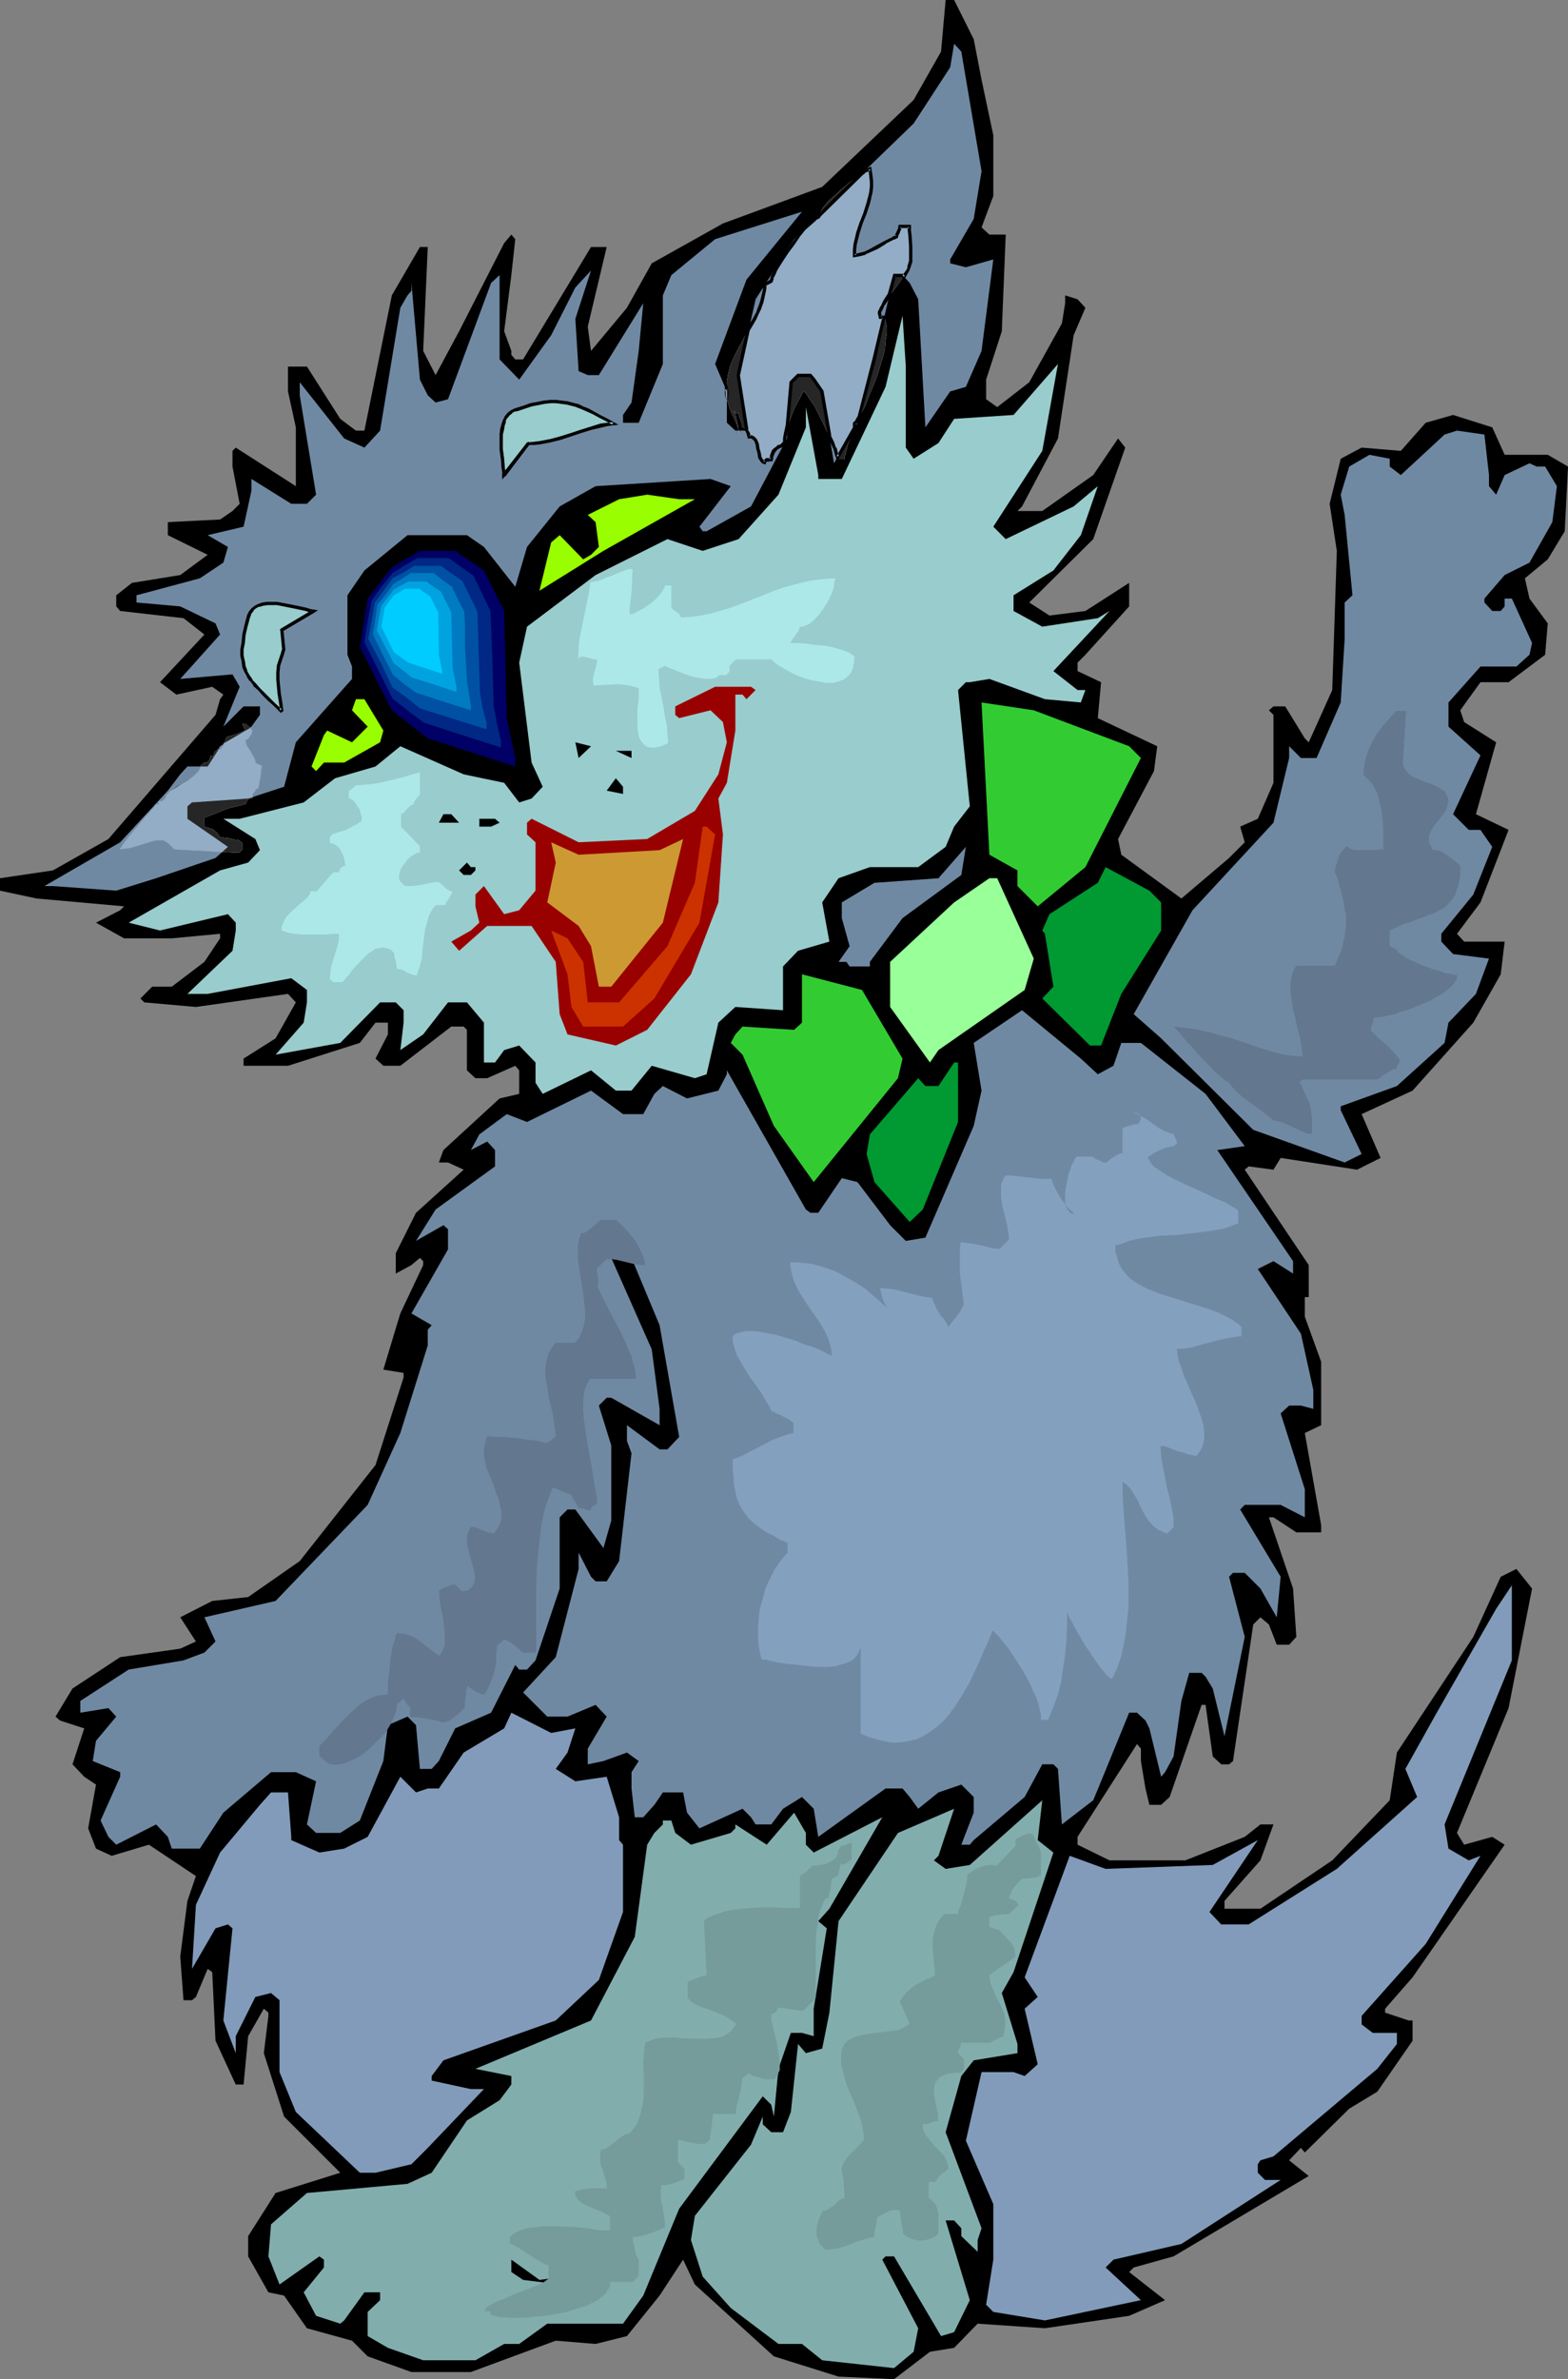
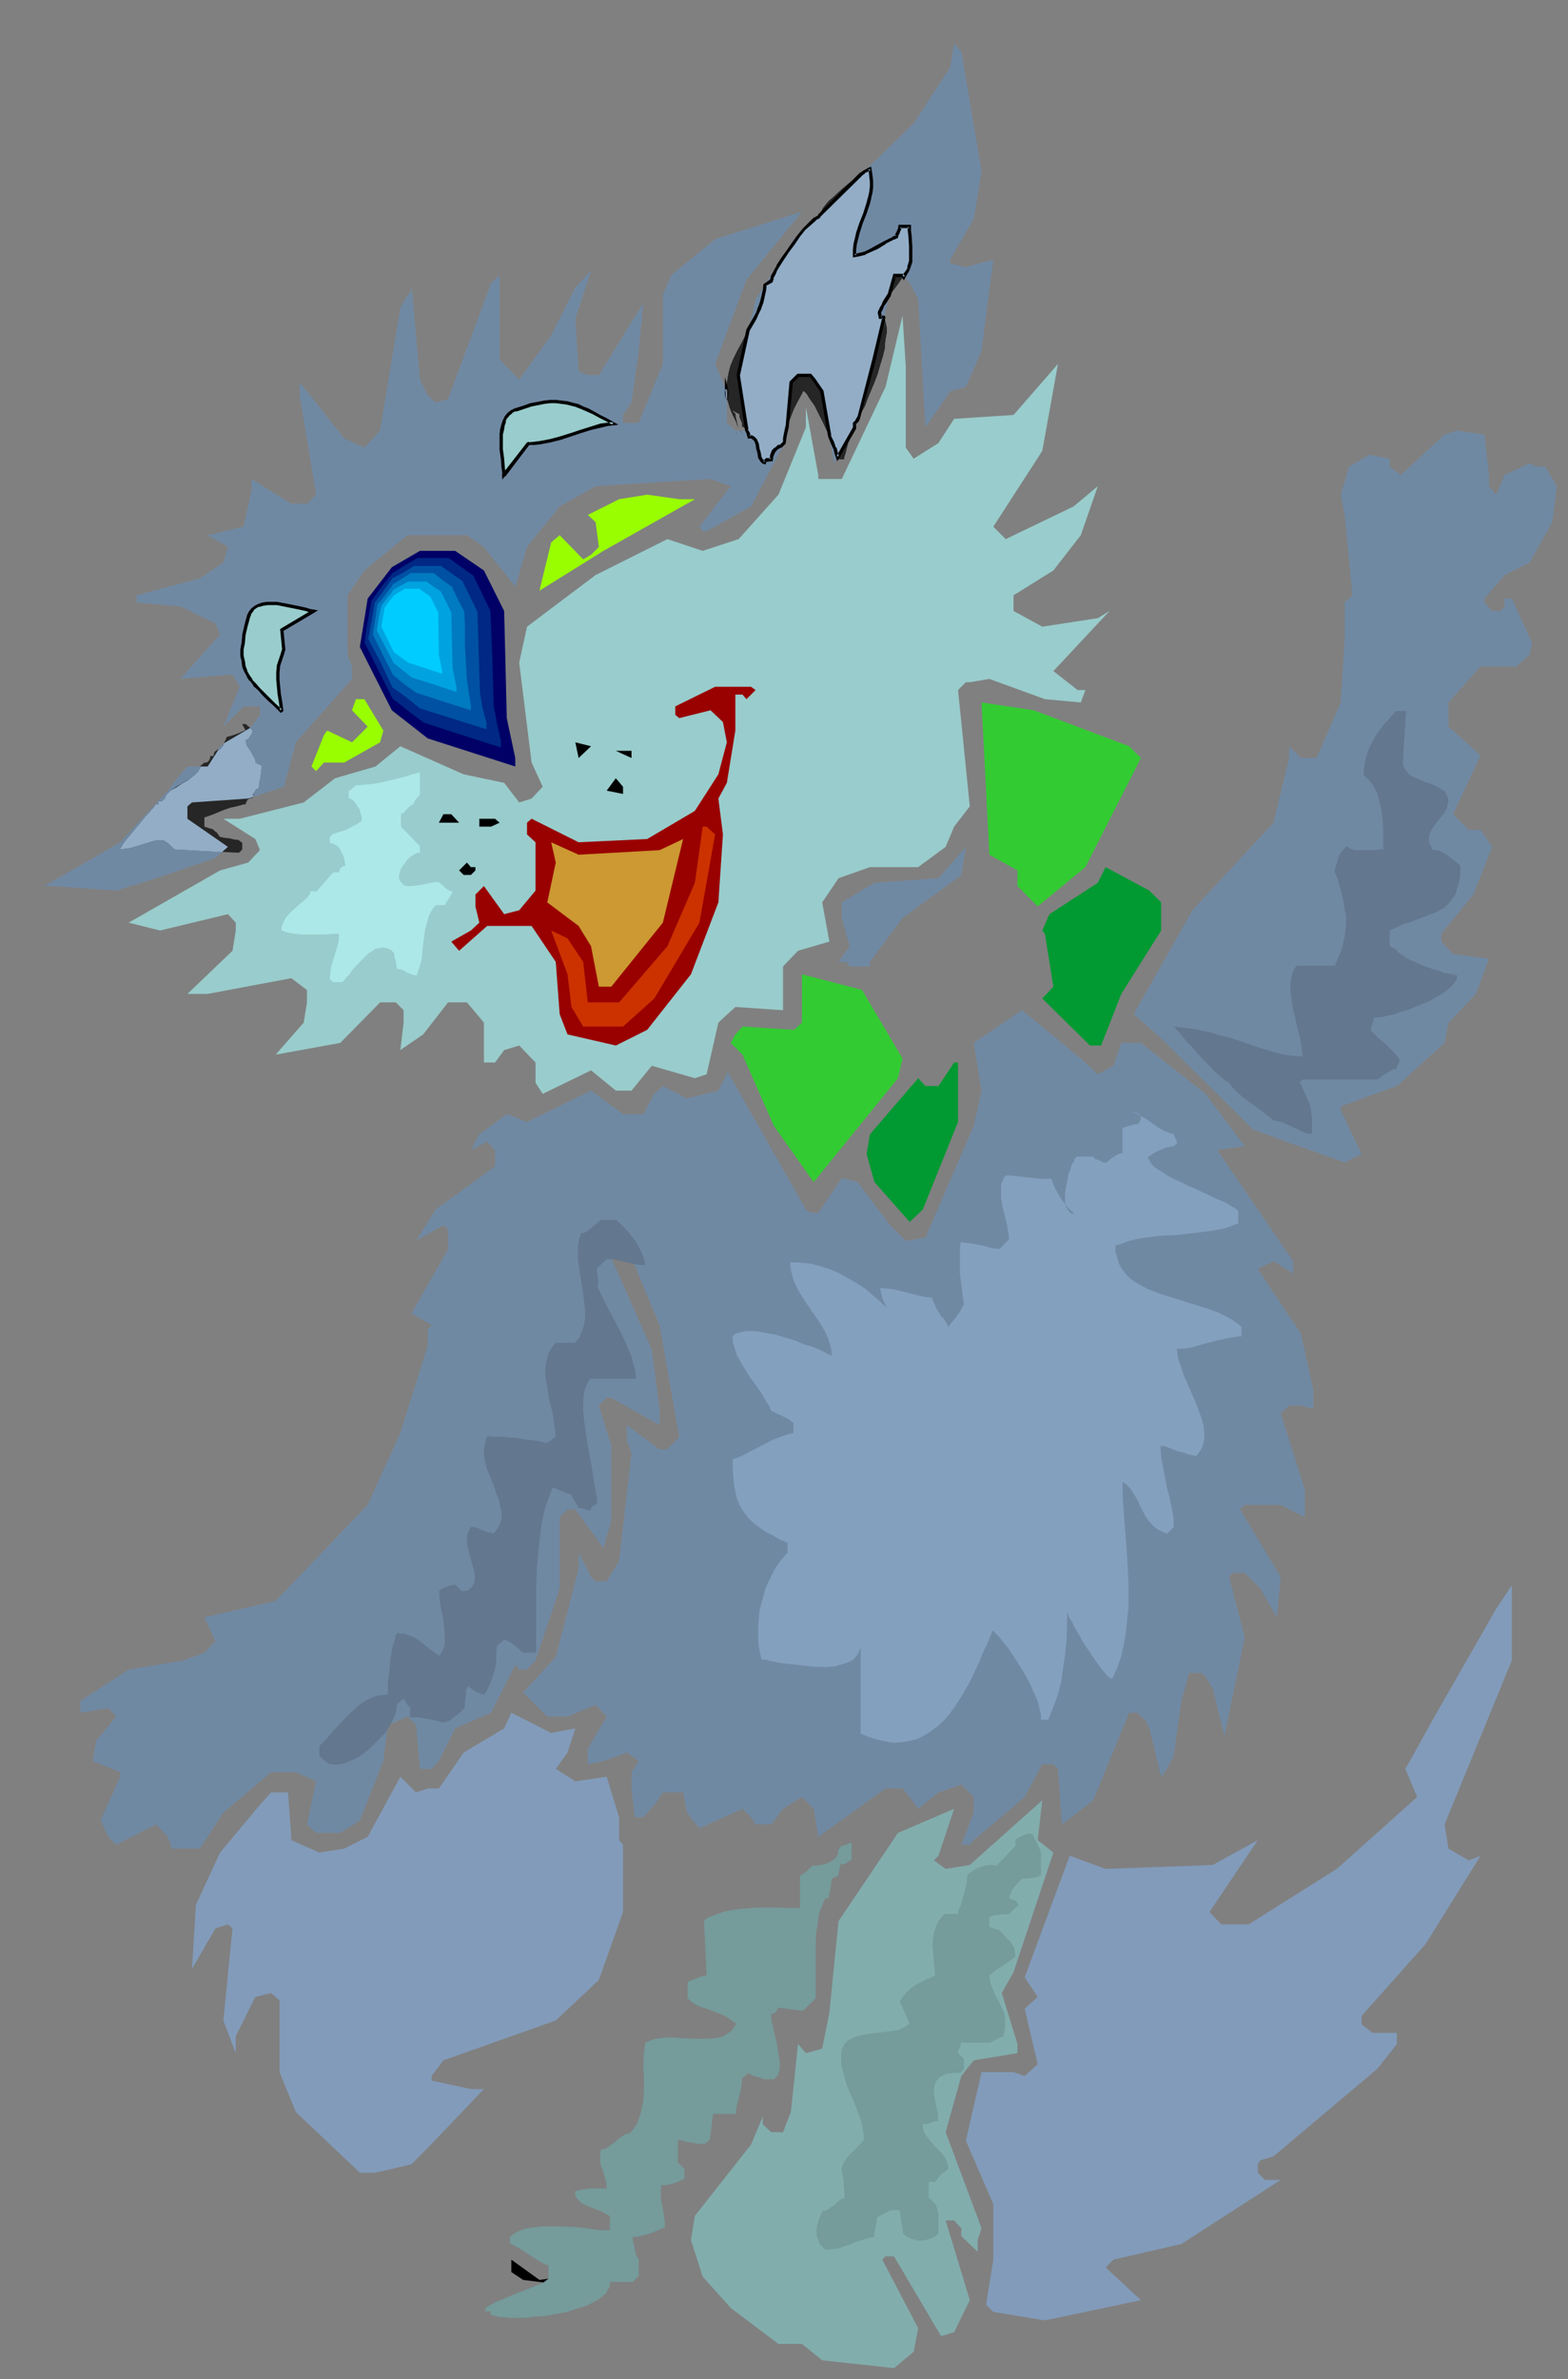
<svg xmlns="http://www.w3.org/2000/svg" xmlns:ns1="http://sodipodi.sourceforge.net/DTD/sodipodi-0.dtd" xmlns:ns2="http://www.inkscape.org/namespaces/inkscape" version="1.0" width="102.647mm" height="155.668mm" id="svg55" ns1:docname="Cat Performing.wmf">
  <rect width="100%" height="100%" fill="#808080" stroke="none" />
  <ns1:namedview id="namedview55" pagecolor="#ffffff" bordercolor="#000000" borderopacity="0.25" ns2:showpageshadow="2" ns2:pageopacity="0.0" ns2:pagecheckerboard="0" ns2:deskcolor="#d1d1d1" ns2:document-units="mm" />
  <defs id="defs1">
    <pattern id="WMFhbasepattern" patternUnits="userSpaceOnUse" width="6" height="6" x="0" y="0" />
  </defs>
-   <path style="fill:#000000;fill-opacity:1;fill-rule:evenodd;stroke:none" d="m 240.918,9.695 1.939,10.019 2.908,13.735 v 15.028 l -2.908,7.756 1.939,1.778 h 4.04 l -0.969,23.915 -3.878,11.958 v 4.848 l 2.747,1.939 7.918,-6.14 8.079,-14.543 0.808,-5.009 v -1.939 l 3.07,0.97 1.939,2.101 -2.908,6.787 -3.878,25.531 -8.887,16.805 -1.131,1.131 h 6.14 l 12.603,-8.888 6.14,-9.049 1.777,2.262 -7.917,22.623 -15.835,15.674 5.009,3.232 8.887,-1.131 10.826,-6.948 v 5.817 l -10.826,11.958 -1.939,1.939 v 2.101 l 5.817,2.747 -0.808,8.888 14.704,6.948 -0.808,6.14 -8.887,16.805 0.808,3.878 14.866,10.827 11.795,-10.019 3.878,-3.878 -1.131,-3.878 4.363,-1.939 3.878,-8.888 v -16.805 l -1.131,-1.131 1.131,-0.97 h 2.908 l 4.847,7.918 0.969,0.97 5.817,-12.927 1.131,-34.419 -1.777,-11.635 2.747,-11.15 5.171,-2.747 9.695,0.808 6.14,-6.948 6.786,-1.939 9.695,3.07 3.07,6.787 h 10.664 l 5.009,2.909 -0.808,15.998 -4.201,6.948 -5.655,4.686 1.131,5.009 4.524,6.14 -0.646,7.756 -9.049,6.787 h -6.948 l -5.009,6.948 0.969,2.909 7.917,5.009 -5.009,17.775 8.079,3.878 -6.948,17.937 -5.817,7.756 1.777,1.939 h 10.018 l -0.969,8.08 -6.786,11.958 -15.027,16.805 -12.603,5.817 4.686,10.827 -5.817,2.909 -18.905,-2.909 -1.777,2.909 -6.14,-0.808 -0.969,0.808 15.835,23.592 v 7.918 h -0.969 v 4.848 l 4.04,11.15 v 15.674 l -4.04,1.939 4.04,22.784 v 1.778 h -6.14 l -5.655,-3.717 h -1.131 l 5.979,17.613 0.808,11.958 -1.777,1.939 h -3.07 l -1.939,-5.009 -2.101,-1.778 -1.777,1.778 -5.009,33.773 -0.969,0.808 h -1.939 l -2.101,-1.939 -1.777,-12.766 H 297.31 l -7.918,22.784 -2.101,1.939 h -2.908 l -0.969,-4.04 -1.131,-6.787 v -3.07 l -0.969,-1.131 -14.704,22.946 v 1.939 l 7.917,3.878 h 18.743 l 14.704,-5.817 3.878,-3.07 h 3.232 l -3.232,8.888 -8.887,10.019 v 1.939 h 8.887 l 17.774,-11.958 14.219,-14.866 1.777,-11.796 18.905,-28.602 6.786,-14.866 3.878,-1.939 3.878,4.848 -5.817,29.571 -12.765,30.864 1.777,2.909 6.948,-1.939 3.07,1.939 -22.783,32.803 -6.786,7.756 v 0.97 l 5.817,1.939 h 0.969 v 5.009 l -8.725,12.604 -6.948,4.201 -10.988,10.827 -0.969,-1.131 -2.908,3.07 4.847,3.878 -33.447,19.876 -9.856,2.747 -1.131,1.131 8.887,6.948 -8.887,3.878 -20.844,3.07 -16.643,-1.131 -5.817,5.979 -5.979,0.97 -8.887,6.787 -13.734,-0.646 -15.997,-5.009 -19.551,-17.775 -2.908,-6.14 -5.817,8.888 -8.079,10.019 -7.756,1.939 -9.856,-0.808 -21.006,7.756 h -14.704 l -10.826,-3.878 -3.878,-3.878 -11.149,-3.07 -5.655,-8.08 -3.878,-0.808 -5.009,-8.888 v -5.009 l 6.786,-10.665 15.997,-5.009 -13.896,-13.897 -5.009,-15.674 1.131,-9.211 v -0.808 l -1.131,-0.97 -3.878,6.787 -1.131,11.958 h -1.939 l -5.009,-10.827 -0.808,-16.967 -1.131,-0.808 -2.908,6.948 -0.969,0.808 h -2.101 l -0.808,-10.827 1.777,-13.735 2.101,-6.14 -11.634,-7.756 -9.21,2.747 -3.878,-1.778 -1.939,-5.009 1.939,-10.827 -2.908,-1.939 -2.908,-3.07 2.908,-8.888 -5.979,-1.939 -1.131,-0.97 4.201,-6.948 11.795,-7.756 14.866,-2.101 3.878,-1.778 -3.878,-5.979 7.917,-4.04 8.887,-0.97 12.765,-8.888 18.743,-23.754 6.948,-21.653 v -1.131 l -5.009,-0.808 4.201,-13.897 5.655,-11.958 v -0.97 l -0.808,-0.808 -2.101,1.778 -3.878,2.101 v -5.009 l 5.009,-10.019 11.795,-10.665 -3.878,-1.778 h -2.262 l 1.131,-3.07 13.896,-12.766 4.847,-1.131 v -5.817 l -0.969,-1.131 -6.948,3.07 h -2.908 l -2.101,-1.939 V 254.668 l -0.808,-0.808 h -3.07 l -12.603,9.695 h -4.201 l -1.939,-1.778 3.07,-5.979 v -2.909 h -3.07 l -3.878,5.009 -17.774,5.656 H 60.27 v -1.778 l 7.917,-5.009 5.009,-8.888 -1.939,-2.101 -22.783,3.232 -12.765,-1.131 -0.969,-0.97 2.908,-2.909 h 4.847 l 8.079,-6.14 3.878,-5.817 v -1.131 l -11.957,1.131 H 30.7 l -6.948,-3.878 5.979,-3.07 0.969,-0.97 L 9.049,222.188 0,220.249 v -3.07 l 13.088,-1.939 13.734,-7.756 26.499,-30.702 1.131,-3.878 0.808,-1.131 -2.747,-1.939 -8.887,1.939 -4.04,-3.07 10.988,-11.796 -5.171,-4.04 -15.673,-1.778 -0.969,-1.131 v -2.747 l 3.878,-3.07 11.957,-1.939 6.786,-5.009 -9.856,-4.848 v -3.232 l 12.927,-0.646 3.07,-2.101 1.777,-1.778 -1.777,-9.211 v -3.878 l 0.808,-0.808 14.866,9.534 v -14.543 L 71.257,96.793 v -6.14 h 4.686 l 8.241,12.927 3.878,2.909 h 2.101 l 6.786,-33.449 6.948,-11.958 h 1.939 l -1.131,25.693 3.07,5.979 5.817,-10.827 11.149,-21.815 1.777,-2.101 0.969,1.131 -0.969,8.888 -1.777,13.897 1.777,4.848 v 0.97 l 0.969,1.131 h 1.939 l 16.804,-27.794 h 3.878 l -4.686,19.714 0.808,5.979 8.887,-10.665 6.14,-10.988 17.612,-9.857 24.56,-9.049 22.621,-21.492 6.786,-11.958 L 233.97,0 h 2.101 z" id="path1" />
  <path style="fill:#7089a3;fill-opacity:1;fill-rule:evenodd;stroke:none" d="m 242.857,42.337 -1.939,11.796 -5.817,10.019 v 0.97 l 3.878,0.97 6.786,-1.939 -2.908,22.623 -3.878,8.888 -3.878,1.131 -6.14,8.888 -1.777,-31.672 -2.101,-4.04 -1.777,-1.939 h -2.101 l -4.847,20.845 -4.201,15.674 -5.817,10.019 -2.908,-17.775 -2.101,-2.909 -0.808,-1.131 h -3.07 l -1.777,1.778 -0.969,13.897 -8.887,16.805 -10.988,6.14 h -0.969 l -0.808,-1.131 7.756,-10.019 -5.009,-1.778 -28.438,1.778 -8.887,5.009 -8.079,10.019 -2.908,9.857 -7.756,-9.857 -4.201,-2.909 h -14.704 l -10.664,8.726 -4.201,6.14 v 14.705 l 1.131,2.909 v 3.07 l -13.896,15.674 -2.908,10.988 -8.887,2.909 -13.896,0.97 -1.131,0.97 v 3.07 l 10.018,6.948 -3.07,2.747 -14.704,5.009 -9.856,3.07 -15.673,-1.131 h -2.101 l 18.743,-10.827 11.795,-12.766 3.07,-4.04 1.777,-1.939 h 5.009 l 3.07,-5.009 7.756,-4.848 2.101,-2.909 V 174.68 h -4.04 l -5.009,5.009 4.04,-9.857 -1.777,-3.07 -12.927,1.131 9.856,-10.988 -1.131,-2.747 -8.725,-4.201 -10.826,-0.97 v -1.778 l 15.673,-4.201 5.817,-3.878 1.131,-3.878 -5.009,-2.909 8.887,-2.101 1.939,-8.888 v -2.909 l 9.856,6.14 h 3.878 l 2.262,-2.262 -4.04,-24.562 v -3.232 l 10.988,13.897 5.009,2.262 3.878,-4.201 5.009,-30.379 1.777,-3.07 0.969,-1.131 v -1.939 l 2.101,23.915 1.939,3.878 1.939,1.778 3.07,-0.808 10.664,-28.763 2.101,-1.939 v 20.845 l 4.847,5.009 7.917,-10.988 5.979,-11.796 3.878,-4.201 -3.878,11.958 0.808,12.927 2.262,0.97 h 2.747 l 10.988,-17.775 -1.131,11.796 -1.777,12.766 -2.101,3.07 v 1.939 h 3.878 l 5.979,-14.543 V 73.039 l 2.101,-5.009 10.826,-8.888 21.49,-6.787 -13.734,16.805 -7.756,20.845 2.908,6.787 v 7.756 l 2.101,1.939 h 2.747 l -1.939,-13.735 4.201,-18.745 9.533,-14.866 29.569,-28.602 9.049,-13.897 0.969,-5.817 1.777,1.939 z" id="path2" />
  <path style="fill:#99cccc;fill-opacity:1;fill-rule:evenodd;stroke:none" d="m 224.114,110.69 1.939,2.747 6.14,-3.878 3.878,-5.979 14.704,-0.97 10.988,-12.604 -3.878,21.492 -12.119,18.745 3.07,3.07 16.804,-8.08 5.979,-5.009 -4.201,12.119 -6.786,8.726 -9.856,6.14 v 3.878 l 7.11,3.878 13.734,-2.101 2.908,-1.778 -13.896,14.866 5.979,4.686 h 1.939 l -1.131,3.07 -8.887,-0.808 -13.734,-5.009 -4.847,0.808 h -0.969 l -1.939,1.939 2.908,28.763 -3.878,5.009 -2.101,5.009 -6.786,5.009 h -11.957 l -7.756,2.747 -4.04,5.979 1.777,9.695 -7.756,2.262 -3.716,3.878 v 10.827 l -11.795,-0.808 -4.201,3.878 -2.908,12.766 -2.908,0.97 -10.664,-3.07 -5.009,6.14 h -3.878 l -6.14,-5.009 -11.957,5.817 -1.777,-2.747 v -5.009 l -4.04,-4.201 -3.716,1.131 -2.262,3.07 h -2.747 v -9.857 l -4.201,-5.009 h -4.686 l -6.14,7.918 -5.655,3.878 0.808,-6.787 v -3.07 l -1.939,-1.939 h -3.878 l -9.856,10.019 -15.997,2.909 6.948,-7.918 0.808,-5.009 v -3.07 l -3.878,-2.909 -20.682,3.878 h -5.009 l 11.149,-10.665 0.808,-5.009 v -1.939 l -1.939,-2.101 -16.804,4.04 -7.756,-1.939 22.621,-12.927 6.948,-1.939 2.908,-3.07 -1.131,-2.747 -7.917,-5.009 h 4.04 l 15.835,-4.04 7.756,-5.979 10.018,-2.909 6.14,-5.009 15.673,6.948 10.018,2.101 3.716,4.848 3.07,-0.97 2.747,-2.909 -2.747,-5.979 -3.07,-24.723 1.939,-8.888 16.966,-12.766 17.774,-8.888 8.725,2.909 8.887,-2.909 9.856,-10.988 6.786,-16.644 v -5.009 l 3.07,16.805 v 0.97 h 5.817 l 10.826,-22.784 4.201,-17.613 0.808,12.604 z" id="path3" />
  <path style="fill:#7089a3;fill-opacity:1;fill-rule:evenodd;stroke:none" d="m 368.406,117.477 v 2.747 l 1.777,2.101 2.101,-4.848 6.14,-2.909 1.777,0.808 h 2.101 l 2.908,4.848 -1.131,8.888 -5.655,10.019 -6.14,3.07 -5.009,5.817 v 0.97 l 1.939,2.101 h 2.101 l 0.969,-1.131 v -1.939 h 1.777 l 5.009,10.988 -0.646,2.909 -3.232,2.909 h -8.887 l -7.918,8.888 v 5.979 l 7.918,7.11 -6.786,14.543 3.878,3.878 h 2.908 l 2.908,4.201 -4.686,11.796 -7.917,9.695 v 1.939 l 2.908,3.07 8.887,1.131 -3.232,8.726 -6.786,7.11 -0.969,5.009 -11.795,10.665 -13.896,5.009 v 0.97 l 5.171,10.827 -4.201,2.101 -22.621,-8.08 -22.783,-22.623 -6.786,-5.979 14.542,-25.693 20.036,-21.653 3.878,-15.998 v -2.909 l 2.908,2.909 h 3.878 l 5.979,-13.735 0.969,-15.674 v -9.049 l 1.939,-1.778 -1.939,-19.876 -0.969,-5.009 2.101,-6.948 5.009,-2.909 5.009,0.97 v 1.939 l 2.747,2.101 10.826,-10.019 3.07,-0.97 6.786,0.97 z" id="path4" />
  <path style="fill:#99ff00;fill-opacity:1;fill-rule:evenodd;stroke:none" d="m 171.923,123.456 -22.621,12.766 -15.835,9.857 2.908,-11.958 2.101,-1.778 5.817,5.979 1.939,-1.131 1.939,-1.939 -0.808,-6.14 -1.939,-1.778 7.756,-3.878 6.948,-1.131 7.917,1.131 z" id="path5" />
  <path style="fill:#000066;fill-opacity:1;fill-rule:evenodd;stroke:none" d="m 119.732,141.069 5.009,10.019 0.646,26.501 2.101,9.857 v 2.101 l -21.652,-6.948 -8.887,-6.948 -7.917,-15.674 1.939,-11.958 5.979,-7.756 6.948,-4.04 h 8.725 z" id="path6" />
  <path style="fill:#002884;fill-opacity:1;fill-rule:evenodd;stroke:none" d="m 117.147,142.362 2.101,4.363 2.101,4.363 0.485,11.635 0.323,11.796 0.808,4.363 0.969,4.201 v 1.778 l -9.533,-3.07 -9.533,-3.07 -3.878,-2.909 -3.878,-3.07 -3.393,-6.787 -3.555,-7.11 0.808,-5.171 0.969,-5.171 2.424,-3.393 1.454,-1.778 1.293,-1.616 3.07,-1.939 3.07,-1.778 h 7.756 z" id="path7" />
  <path style="fill:#0051a3;fill-opacity:1;fill-rule:evenodd;stroke:none" d="m 114.4,143.655 3.716,7.595 0.323,10.019 0.323,10.019 0.646,3.878 0.969,3.555 v 1.616 l -8.241,-2.585 -8.241,-2.585 -3.393,-2.747 -3.393,-2.424 -2.908,-6.14 -3.07,-5.817 0.808,-4.525 0.808,-4.525 2.262,-3.07 2.101,-2.909 2.747,-1.454 2.585,-1.616 h 6.625 z" id="path8" />
  <path style="fill:#007ac1;fill-opacity:1;fill-rule:evenodd;stroke:none" d="m 111.814,145.109 1.454,3.07 1.616,3.07 0.162,4.201 v 4.363 l 0.485,8.403 0.969,6.302 v 1.131 l -6.625,-2.101 -6.948,-2.262 -2.908,-2.101 -2.747,-2.262 -2.585,-5.009 -2.424,-5.009 1.131,-7.433 1.131,-1.293 0.969,-1.293 1.777,-2.424 4.363,-2.747 h 5.655 l 2.262,1.778 z" id="path9" />
  <path style="fill:#00a3e0;fill-opacity:1;fill-rule:evenodd;stroke:none" d="m 109.068,146.24 0.646,1.293 0.646,1.293 1.293,2.585 0.162,6.787 0.162,6.948 0.485,2.424 0.485,2.424 v 1.131 l -5.332,-1.778 -5.655,-1.778 -2.262,-1.778 -2.262,-1.778 -2.101,-4.04 -2.101,-4.04 0.485,-3.07 0.646,-3.07 1.454,-1.939 0.808,-0.97 0.808,-1.131 1.777,-0.97 1.777,-0.97 h 4.524 l 1.777,1.293 z" id="path10" />
  <path style="fill:#00ccff;fill-opacity:1;fill-rule:evenodd;stroke:none" d="m 106.482,147.533 1.939,3.878 0.162,10.503 0.808,4.04 v 0.646 l -8.402,-2.747 -3.555,-2.585 -3.07,-6.302 0.808,-4.686 2.262,-3.07 2.747,-1.616 h 3.555 z" id="path11" />
  <path style="fill:#990000;fill-opacity:1;fill-rule:evenodd;stroke:none" d="m 186.95,170.64 -2.262,2.262 -0.969,-1.131 h -1.777 v 8.888 l -2.101,12.927 -2.101,3.878 1.131,8.888 -1.131,16.805 -6.786,17.775 -10.826,13.735 -7.756,3.878 -11.957,-2.747 -1.939,-5.009 -0.969,-12.927 -5.979,-8.888 h -10.988 l -6.948,6.14 -1.939,-2.262 4.847,-2.747 2.101,-1.939 -0.969,-4.04 v -2.909 l 2.101,-2.101 5.009,6.948 3.716,-0.97 4.04,-4.848 v -11.958 l -2.101,-1.939 v -2.909 l 1.131,-0.97 11.634,5.817 16.966,-0.808 11.795,-6.948 5.817,-9.049 2.101,-7.918 -0.969,-5.009 -3.07,-2.909 -7.756,1.939 -0.969,-0.808 V 174.68 l 9.856,-4.848 h 8.887 z" id="path12" />
  <path style="fill:#99ff00;fill-opacity:1;fill-rule:evenodd;stroke:none" d="m 94.848,180.659 -0.808,2.909 -8.887,5.009 h -5.009 l -1.939,2.101 -1.131,-1.131 3.07,-7.756 0.808,-1.131 6.14,2.909 3.878,-3.878 -3.878,-4.04 0.969,-2.747 h 2.101 z" id="path13" />
  <path style="fill:#32cc32;fill-opacity:1;fill-rule:evenodd;stroke:none" d="m 279.374,184.537 2.908,2.909 -13.734,26.986 -11.795,9.695 -5.009,-5.009 v -3.878 l -6.948,-3.878 -1.939,-37.651 12.927,1.939 z" id="path14" />
  <path style="fill:#000000;fill-opacity:1;fill-rule:evenodd;stroke:none" d="m 143.161,187.446 -0.808,-3.878 3.878,0.97 z" id="path15" />
  <path style="fill:#000000;fill-opacity:1;fill-rule:evenodd;stroke:none" d="m 156.249,187.446 -3.878,-1.778 h 3.878 z" id="path16" />
  <path style="fill:#000000;fill-opacity:1;fill-rule:evenodd;stroke:none" d="m 154.149,196.333 -4.04,-0.808 2.262,-3.07 1.777,2.101 z" id="path17" />
  <path style="fill:#000000;fill-opacity:1;fill-rule:evenodd;stroke:none" d="m 113.592,203.443 h -5.009 l 1.131,-2.101 h 1.939 z" id="path18" />
  <path style="fill:#000000;fill-opacity:1;fill-rule:evenodd;stroke:none" d="m 123.61,203.443 -2.101,0.97 h -2.908 v -1.939 h 3.878 z" id="path19" />
  <path style="fill:#cc3200;fill-opacity:1;fill-rule:evenodd;stroke:none" d="m 176.932,206.352 -3.878,21.815 -11.149,18.745 -7.756,6.948 h -9.856 l -2.908,-4.848 -0.969,-8.08 -4.04,-10.827 4.04,1.939 3.878,5.817 1.131,10.019 h 7.756 l 11.957,-13.897 6.786,-15.674 1.939,-13.897 h 0.969 z" id="path20" />
  <path style="fill:#cc9932;fill-opacity:1;fill-rule:evenodd;stroke:none" d="m 151.24,244.003 h -3.07 l -1.939,-10.019 -3.07,-5.009 -7.756,-5.817 2.101,-9.857 -1.131,-5.009 6.786,3.07 20.036,-1.131 5.817,-2.747 -5.009,20.684 z" id="path21" />
  <path style="fill:#7089a3;fill-opacity:1;fill-rule:evenodd;stroke:none" d="m 223.306,227.036 -8.079,10.827 v 1.131 h -5.009 l -0.808,-1.131 h -1.939 l 2.747,-3.878 -1.939,-6.948 v -3.878 l 8.079,-4.848 15.835,-1.131 6.786,-7.756 -1.131,6.948 z" id="path22" />
  <path style="fill:#000000;fill-opacity:1;fill-rule:evenodd;stroke:none" d="m 117.631,214.431 v 0.808 l -1.131,1.131 h -1.777 l -1.131,-1.131 1.939,-1.939 0.969,1.131 z" id="path23" />
  <path style="fill:#009932;fill-opacity:1;fill-rule:evenodd;stroke:none" d="m 287.292,223.157 v 6.948 l -9.856,15.674 -5.009,12.766 h -2.747 l -11.795,-11.635 2.747,-2.909 -2.101,-13.089 -0.646,-0.808 1.777,-4.04 11.957,-7.756 1.939,-3.878 10.826,5.817 z" id="path24" />
-   <path style="fill:#99ff99;fill-opacity:1;fill-rule:evenodd;stroke:none" d="m 255.784,237.054 -2.262,7.756 -21.329,14.866 -2.101,3.07 -9.856,-13.735 v -11.15 l 15.835,-14.705 8.725,-5.979 h 1.939 z" id="path25" />
  <path style="fill:#32cc32;fill-opacity:1;fill-rule:evenodd;stroke:none" d="m 223.306,261.778 -1.131,4.848 -20.844,25.693 -9.856,-13.897 -7.756,-17.613 -2.908,-2.909 1.131,-2.101 1.777,-1.939 12.765,0.808 1.939,-1.778 v -11.958 l 14.866,3.878 z" id="path26" />
  <path style="fill:#7089a3;fill-opacity:1;fill-rule:evenodd;stroke:none" d="m 271.619,265.656 3.878,-2.101 1.939,-5.656 h 4.847 l 15.997,12.604 9.695,12.927 -6.786,0.97 18.743,27.47 v 3.07 l -4.847,-3.07 -3.878,1.939 10.664,15.998 3.07,13.897 v 4.686 l -3.07,-0.808 h -2.908 l -2.101,1.939 5.979,18.745 v 6.948 l -5.979,-3.07 h -8.887 l -1.131,1.131 10.018,16.644 -0.969,10.019 -4.04,-7.11 -3.878,-3.878 h -2.908 l -0.969,0.97 3.878,14.866 -5.009,24.562 -2.908,-11.796 -1.777,-2.909 -0.969,-0.97 h -3.07 l -1.939,6.948 -1.939,13.735 -2.101,3.878 -0.969,1.131 -2.908,-11.958 -0.969,-1.939 -2.101,-1.939 h -1.939 l -6.948,16.967 -1.939,4.686 -7.756,5.979 -0.969,-13.735 -1.131,-1.131 h -2.747 l -4.363,8.08 -12.603,10.665 -0.969,1.131 H 237.848 l 3.07,-7.918 v -3.878 l -3.07,-3.07 -5.655,1.939 -5.009,4.04 -2.101,-2.909 -1.777,-2.101 h -4.201 l -16.643,11.958 -1.131,-6.948 -2.908,-2.909 -4.686,2.909 -2.908,3.878 h -3.878 l -1.131,-1.778 -2.101,-2.101 -10.664,4.848 -3.07,-3.878 -0.969,-5.009 h -5.009 l -2.101,3.07 -2.747,3.07 h -2.101 l -0.808,-7.11 v -4.04 l 1.777,-2.747 -2.908,-2.101 -5.817,2.101 -3.878,0.808 v -3.878 l 4.686,-7.918 -2.747,-2.909 -6.948,2.909 h -5.009 l -5.979,-5.979 8.079,-8.726 5.655,-21.815 v -4.04 l 3.07,5.979 1.131,1.131 h 2.747 l 3.07,-5.009 3.07,-26.663 -1.131,-3.07 v -3.878 l 8.079,5.979 h 1.939 l 2.908,-3.07 -4.847,-27.632 -6.948,-16.644 -1.131,-1.131 h -2.747 l -1.131,1.131 10.018,22.623 1.939,14.705 v 4.04 L 151.24,345.643 h -1.131 l -1.939,1.939 3.07,9.857 v 18.583 l -1.939,6.787 -6.948,-9.534 h -1.939 l -1.939,1.939 v 17.613 l -5.979,17.775 -2.101,2.262 h -1.939 l -0.969,-1.131 -5.979,11.796 -8.887,3.878 -4.04,8.08 -1.777,1.939 h -2.908 l -0.969,-10.827 -2.101,-2.101 -4.847,2.101 -1.131,8.888 -5.817,14.705 -4.847,3.07 h -5.979 l -2.262,-2.101 2.262,-10.665 -5.009,-2.262 H 67.056 l -11.795,10.019 -5.817,8.888 h -6.948 l -0.969,-2.909 -2.908,-3.07 -9.856,5.009 -1.939,-1.939 -1.939,-4.04 4.847,-10.827 v -1.131 l -6.786,-2.747 0.808,-5.009 5.009,-5.979 -1.939,-2.101 -6.948,1.131 v -2.909 l 11.957,-7.756 13.573,-2.262 5.171,-1.939 2.747,-2.747 -2.747,-5.979 17.612,-4.04 22.783,-23.754 8.079,-17.775 6.786,-21.653 v -3.878 l 0.969,-1.131 -5.009,-2.909 9.049,-15.836 v -5.009 l -1.131,-0.97 -6.786,3.878 4.847,-7.756 14.704,-10.665 v -4.04 l -1.939,-2.101 -4.04,2.101 2.101,-3.878 6.786,-5.009 5.009,1.939 15.835,-7.756 7.917,5.817 h 5.009 l 2.747,-5.009 2.101,-1.939 5.979,3.07 7.756,-1.939 2.101,-4.04 v -0.97 l 19.551,34.419 1.131,0.808 h 1.939 l 5.817,-8.564 3.878,0.97 8.079,10.665 3.878,3.878 4.847,-0.808 11.957,-27.632 1.939,-8.726 -1.939,-11.796 11.957,-8.08 14.542,11.958 z" id="path27" />
  <path style="fill:#009932;fill-opacity:1;fill-rule:evenodd;stroke:none" d="m 237.04,277.452 -8.725,21.653 -3.232,3.07 -8.725,-9.857 -1.939,-6.948 0.808,-4.848 11.957,-13.897 1.777,1.939 h 3.232 l 3.878,-5.817 h 0.969 z" id="path28" />
  <path style="fill:#829bba;fill-opacity:1;fill-rule:evenodd;stroke:none" d="m 357.418,451.162 0.969,5.979 5.009,2.909 2.908,-1.131 -13.573,21.815 -15.835,17.775 v 2.101 l 2.747,2.101 h 5.979 v 2.747 l -4.847,6.14 -25.691,21.653 -3.232,0.97 -0.646,0.97 v 2.101 l 1.777,1.778 h 3.878 l -24.56,15.836 -16.804,3.878 -1.939,1.939 8.725,8.08 -23.752,5.009 -12.765,-2.101 -1.777,-1.778 1.777,-11.15 v -13.735 l -6.786,-15.674 3.878,-16.967 h 7.917 l 2.747,0.97 3.232,-2.909 -3.232,-13.735 3.232,-2.909 -3.232,-4.848 11.149,-30.056 8.887,3.232 26.499,-0.97 11.149,-6.14 -11.957,17.775 2.908,3.07 h 6.786 l 21.814,-13.735 19.875,-17.775 -2.908,-6.948 7.756,-13.897 14.704,-25.693 3.878,-5.817 v 18.583 z" id="path29" />
  <path style="fill:#829bba;fill-opacity:1;fill-rule:evenodd;stroke:none" d="m 142.353,427.409 -1.939,5.979 -2.908,4.04 4.847,3.07 7.756,-1.131 3.07,10.019 v 5.656 l 0.969,1.131 v 16.644 l -5.979,16.805 -10.664,10.019 -27.792,9.857 -2.908,3.878 v 1.131 l 9.695,2.101 h 3.232 l -13.896,14.543 -4.04,4.04 -8.887,2.101 H 89.031 L 73.196,522.262 69.157,512.405 v -17.775 l -2.101,-1.778 -3.878,0.97 -4.847,9.695 v 4.201 l -3.07,-8.08 2.262,-22.784 -1.131,-0.97 -3.07,0.97 -5.817,10.019 0.969,-15.836 5.979,-12.927 9.856,-11.796 2.747,-3.07 h 4.201 l 0.808,10.988 v 0.808 l 6.948,3.07 6.14,-0.97 5.817,-2.909 8.079,-14.866 3.878,3.878 2.908,-0.97 h 2.747 l 6.14,-8.888 10.018,-5.979 1.777,-3.878 9.856,5.009 z" id="path30" />
  <path style="fill:#82adad;fill-opacity:1;fill-rule:evenodd;stroke:none" d="m 260.631,458.111 -9.856,29.571 -2.908,5.171 3.878,12.604 v 2.262 l -10.826,1.778 -3.07,3.878 -3.878,13.897 8.887,23.754 -0.969,2.909 v 2.909 l -4.04,-3.878 v -1.939 l -1.777,-1.939 h -2.101 l 5.979,19.714 -3.878,7.918 -3.232,0.97 -11.634,-19.714 h -2.101 l -0.808,0.808 8.887,16.967 -1.131,5.817 -4.847,4.04 -17.774,-1.939 -5.009,-4.04 h -5.817 l -11.795,-8.888 -6.948,-7.756 -2.908,-9.049 0.969,-5.979 13.896,-17.613 2.908,-6.948 v 1.939 l 2.101,1.939 h 2.908 l 1.939,-5.009 1.777,-16.805 1.939,2.262 4.04,-1.131 1.777,-8.888 2.262,-22.623 14.704,-21.815 13.896,-5.979 -3.878,11.635 -1.131,1.131 2.908,2.101 5.979,-0.97 17.936,-15.998 -1.131,9.857 z" id="path31" />
-   <path style="fill:#82adad;fill-opacity:1;fill-rule:evenodd;stroke:none" d="m 199.392,456.172 1.939,1.939 16.966,-8.726 -13.088,22.623 -2.747,3.07 2.101,1.778 -3.232,19.876 v 6.787 l -2.908,-0.808 h -2.747 l -3.07,8.888 -1.131,11.796 -0.646,-2.909 -2.101,-2.101 -20.682,27.794 -8.887,21.492 -5.009,6.948 h -18.743 l -6.948,5.009 h -3.716 l -7.11,4.04 h -12.927 l -8.725,-3.07 -5.009,-2.909 v -5.979 l 3.07,-2.909 v -1.939 h -3.878 l -5.009,6.948 -0.969,0.808 -5.979,-1.939 -3.07,-5.817 5.009,-6.14 v -1.939 l -1.131,-0.808 -9.856,6.948 -2.747,-6.948 0.646,-7.918 8.887,-7.756 24.884,-2.262 5.979,-2.747 8.725,-12.927 8.079,-5.009 2.908,-3.878 v -2.101 l -8.887,-1.778 28.6,-11.958 10.826,-20.684 3.07,-22.784 1.777,-2.909 2.101,-2.101 v -0.97 h 2.101 l 0.969,3.07 3.878,2.909 9.856,-2.909 1.131,-1.131 v -0.97 l 7.756,5.009 6.786,-7.918 2.908,5.009 z" id="path32" />
  <path style="fill:#000000;fill-opacity:1;fill-rule:evenodd;stroke:none" d="m 148.17,561.852 -9.695,3.07 -9.049,-1.131 -2.908,-1.939 v -3.07 l 6.948,5.009 z" id="path33" />
  <path style="fill:#ffffff;fill-opacity:1;fill-rule:evenodd;stroke:none" d="m 181.294,101.641 1.616,0.808 v 0.646 l 0.323,0.808 0.323,0.808 v 0.808 l 0.323,0.162 0.323,0.162 0.485,0.646 0.485,0.808 0.162,0.323 v 0.485 h 0.485 l 0.485,0.162 0.323,0.323 0.323,0.323 0.323,0.97 0.323,0.97 0.162,0.646 v 0.485 l 0.323,1.131 0.162,0.485 0.323,0.323 0.323,0.323 0.323,0.162 0.162,-0.485 0.323,-0.162 0.485,-0.162 h 0.646 v -0.323 l 0.162,-0.485 0.485,-1.131 0.323,-0.485 0.485,-0.485 0.323,-0.162 0.646,-0.162 0.808,-0.808 0.162,-1.616 0.323,-1.616 0.646,-1.778 0.646,-1.778 0.646,-1.616 0.808,-1.616 0.808,-1.454 0.646,-1.293 h 0.162 l 0.162,0.162 0.485,0.485 0.485,0.808 0.646,0.97 0.808,1.131 0.646,1.293 1.454,2.909 1.454,3.07 0.646,1.293 0.646,1.454 0.323,1.131 0.485,0.97 0.162,0.646 0.162,0.323 v 0.162 h 0.646 0.808 v -0.162 -0.323 l 0.162,-0.485 0.162,-0.485 0.323,-1.293 0.323,-1.293 0.485,-1.131 0.323,-1.131 0.162,-0.485 0.162,-0.162 0.162,-0.323 h 0.162 v -0.808 -0.808 l 0.323,-0.323 0.323,-0.323 0.162,-0.323 0.323,-0.646 0.808,-1.293 0.808,-1.454 0.646,-1.778 0.808,-1.939 0.808,-1.939 0.808,-2.101 0.646,-2.262 0.646,-2.101 0.485,-1.939 0.162,-2.101 0.323,-1.778 v -1.454 l -0.162,-0.808 -0.162,-0.646 -0.162,-0.646 -0.323,-0.323 h -0.808 l -0.162,-0.646 v -0.646 l 0.323,-0.646 0.323,-0.808 0.485,-0.808 0.646,-0.97 1.454,-1.939 1.454,-1.939 0.646,-0.97 0.646,-0.808 0.646,-0.808 0.323,-0.646 0.323,-0.646 0.162,-0.646 0.162,-0.97 v -1.131 -2.585 l -0.162,-2.585 v -1.293 -0.97 h -2.424 l -0.162,0.646 -0.162,0.485 -0.323,0.646 -0.162,0.646 -0.485,0.162 -0.485,0.323 -1.293,0.646 -0.646,0.323 -0.646,0.323 -1.454,0.808 -1.293,0.808 -1.454,0.646 -1.454,0.485 -0.646,0.162 h -0.646 l 0.162,-1.454 0.162,-1.454 0.323,-1.293 0.323,-1.293 0.808,-2.424 0.969,-2.424 0.808,-2.585 0.323,-1.293 0.162,-1.293 0.162,-1.454 0.162,-1.293 -0.162,-1.616 -0.323,-1.616 -0.485,0.323 -0.646,0.323 -0.808,0.485 -0.969,0.646 -0.969,0.808 -1.131,0.808 -2.101,1.778 -2.101,1.939 -0.969,0.808 -0.808,0.97 -0.646,0.808 -0.485,0.97 -0.485,0.646 v 0.646 l -0.323,0.162 h -0.323 l -0.485,0.485 -0.808,0.646 -0.969,0.97 -0.969,0.97 -0.969,1.293 -1.939,2.585 -1.939,2.747 -0.808,1.293 -0.808,1.293 -0.646,1.131 -0.485,0.97 -0.323,0.808 v 0.485 l -1.616,0.97 -0.162,1.778 -0.323,1.778 -0.646,1.778 -0.808,1.778 -0.969,1.778 -0.969,1.778 -1.939,3.717 -0.969,1.778 -0.969,1.939 -0.808,1.939 -0.485,1.939 -0.323,1.939 -0.162,2.101 0.162,1.131 v 1.131 l 0.323,0.97 0.323,1.131 0.646,1.616 0.808,1.616 0.323,0.808 0.323,0.97 0.162,0.97 0.162,1.293 v -0.323 l -0.162,-0.323 v -0.808 l -0.162,-1.293 -0.485,-2.262 -0.162,-0.97 -0.323,-0.162 v -0.323 h -0.162 z" id="path34" />
  <path style="fill:#262626;fill-opacity:1;fill-rule:evenodd;stroke:none" d="m 181.294,101.641 1.616,0.808 v 0.646 l 0.323,0.808 0.323,0.808 v 0.808 l 0.323,0.162 0.323,0.162 0.485,0.646 0.485,0.808 0.162,0.323 v 0.485 h 0.485 l 0.485,0.162 0.323,0.323 0.323,0.323 0.323,0.97 0.323,0.97 0.162,0.646 v 0.485 l 0.323,1.131 0.162,0.485 0.323,0.323 0.323,0.323 0.323,0.162 0.162,-0.485 0.323,-0.162 0.485,-0.162 h 0.646 v -0.323 l 0.162,-0.485 0.485,-1.131 0.323,-0.485 0.485,-0.485 0.323,-0.162 0.646,-0.162 0.808,-0.808 0.162,-1.616 0.323,-1.616 0.646,-1.778 0.646,-1.778 0.646,-1.616 0.808,-1.616 0.808,-1.454 0.646,-1.293 h 0.162 l 0.162,0.162 0.485,0.485 0.485,0.808 0.646,0.97 0.808,1.131 0.646,1.293 1.454,2.909 1.454,3.07 0.646,1.293 0.646,1.454 0.323,1.131 0.485,0.97 0.162,0.646 0.162,0.323 v 0.162 h 0.646 0.808 v -0.162 -0.323 l 0.162,-0.485 0.162,-0.485 0.323,-1.293 0.323,-1.293 0.485,-1.131 0.323,-1.131 0.162,-0.485 0.162,-0.162 0.162,-0.323 h 0.162 v -0.808 -0.808 l 0.323,-0.323 0.323,-0.323 0.162,-0.323 0.323,-0.646 0.808,-1.293 0.808,-1.454 0.646,-1.778 0.808,-1.939 0.808,-1.939 0.808,-2.101 0.646,-2.262 0.646,-2.101 0.485,-1.939 0.162,-2.101 0.323,-1.778 v -1.454 l -0.162,-0.808 -0.162,-0.646 -0.162,-0.646 -0.323,-0.323 h -0.808 l -0.162,-0.646 v -0.646 l 0.323,-0.646 0.323,-0.808 0.485,-0.808 0.646,-0.97 1.454,-1.939 1.454,-1.939 0.646,-0.97 0.646,-0.808 0.646,-0.808 0.323,-0.646 0.323,-0.646 0.162,-0.646 0.162,-0.97 v -1.131 -2.585 l -0.162,-2.585 v -1.293 -0.97 h -2.424 l -0.162,0.646 -0.162,0.485 -0.323,0.646 -0.162,0.646 -0.485,0.162 -0.485,0.323 -1.293,0.646 -0.646,0.323 -0.646,0.323 -1.454,0.808 -1.293,0.808 -1.454,0.646 -1.454,0.485 -0.646,0.162 h -0.646 l 0.162,-1.454 0.162,-1.454 0.323,-1.293 0.323,-1.293 0.808,-2.424 0.969,-2.424 0.808,-2.585 0.323,-1.293 0.162,-1.293 0.162,-1.454 0.162,-1.293 -0.162,-1.616 -0.323,-1.616 -0.485,0.323 -0.646,0.323 -0.808,0.485 -0.969,0.646 -0.969,0.808 -1.131,0.808 -2.101,1.778 -2.101,1.939 -0.969,0.808 -0.808,0.97 -0.646,0.808 -0.485,0.97 -0.485,0.646 v 0.646 l -0.323,0.162 h -0.323 l -0.485,0.485 -0.808,0.646 -0.969,0.97 -0.969,0.97 -0.969,1.293 -1.939,2.585 -1.939,2.747 -0.808,1.293 -0.808,1.293 -0.646,1.131 -0.485,0.97 -0.323,0.808 v 0.485 l -1.616,0.97 -0.162,1.778 -0.323,1.778 -0.646,1.778 -0.808,1.778 -0.969,1.778 -0.969,1.778 -1.939,3.717 -0.969,1.778 -0.969,1.939 -0.808,1.939 -0.485,1.939 -0.323,1.939 -0.162,2.101 0.162,1.131 v 1.131 l 0.323,0.97 0.323,1.131 0.646,1.616 0.808,1.616 0.323,0.808 0.323,0.97 0.162,0.97 0.162,1.293 v -0.323 l -0.162,-0.323 v -0.808 l -0.162,-1.293 -0.485,-2.262 -0.162,-0.97 -0.323,-0.162 v -0.323 h -0.162 z" id="path35" />
  <path style="fill:#93adc6;fill-opacity:1;fill-rule:evenodd;stroke:none" d="m 182.749,106.489 v 0.485 l 0.162,0.485 v 0.646 -0.97 z m 40.88,-37.974 -0.323,-0.485 h -2.101 l -1.293,5.009 -0.969,1.616 -0.485,0.808 -0.323,0.808 -0.323,0.646 -0.162,0.485 v 0.646 l 0.162,0.485 h 0.808 0.162 l -2.424,10.342 -3.878,14.22 -0.323,0.646 -0.162,0.485 -0.646,0.485 v 0.808 0.323 l -4.04,7.11 -0.162,-0.485 -0.162,-0.485 -0.485,-1.131 -0.646,-1.454 -0.646,-1.616 -1.777,-10.988 -2.101,-2.909 -0.808,-1.131 h -3.07 l -1.777,1.778 -0.808,10.827 -0.485,2.101 -0.323,1.131 v 0.97 l -0.808,0.808 -0.646,0.162 -0.323,0.162 -0.485,0.485 -0.323,0.485 -0.485,1.131 -0.162,0.485 v 0.323 h -0.646 l -0.485,0.162 -0.323,0.162 -0.162,0.485 -0.323,-0.162 -0.323,-0.323 -0.323,-0.323 -0.162,-0.485 -0.323,-1.131 -0.162,-1.131 -0.323,-0.97 -0.323,-0.97 -0.323,-0.323 -0.323,-0.323 -0.485,-0.162 h -0.485 v -0.485 l -0.162,-0.323 -0.485,-0.97 -1.939,-13.574 2.424,-11.15 1.616,-2.747 0.646,-1.454 0.485,-1.293 0.646,-1.454 0.323,-1.454 0.323,-1.293 v -1.454 l 1.616,-0.97 v -0.323 l 0.162,-0.485 0.323,-0.485 0.323,-0.646 0.323,-0.808 0.485,-0.808 1.131,-1.778 1.293,-1.939 1.454,-1.939 1.293,-1.939 1.454,-1.616 2.585,-2.585 0.485,-0.323 h 0.323 l 0.162,-0.162 V 53.487 l 0.162,-0.323 10.341,-10.18 0.646,-0.485 0.646,-0.323 0.485,-0.323 0.323,-0.162 0.323,1.616 0.162,1.616 -0.162,1.293 -0.162,1.454 -0.162,1.293 -0.323,1.293 -0.808,2.585 -0.969,2.424 -0.808,2.424 -0.323,1.293 -0.323,1.293 -0.162,1.454 -0.162,1.454 h 0.646 l 0.646,-0.162 1.454,-0.485 1.454,-0.646 1.293,-0.808 1.454,-0.808 0.646,-0.323 0.646,-0.323 1.293,-0.646 0.485,-0.323 0.485,-0.162 0.162,-0.646 0.323,-0.646 0.162,-0.485 0.162,-0.646 h 2.424 v 0.97 1.293 l 0.162,2.585 v 2.585 1.131 l -0.162,0.97 -0.162,0.646 -0.323,0.646 -0.485,0.808 z m -43.95,27.632 0.162,0.646 v 1.939 l -0.162,-1.293 z" id="path36" />
  <path style="fill:#000000;fill-opacity:1;fill-rule:evenodd;stroke:none" d="m 183.072,106.327 -0.808,0.323 0.162,0.485 v -0.162 0.485 0 0.646 h 0.808 v -0.97 l -0.162,-0.808 -0.808,0.323 0.162,0.646 v -0.162 0.97 h 0.808 v -0.646 -0.162 -0.323 -0.162 l -0.162,-0.485 -0.808,0.323 z" id="path37" />
  <path style="fill:#000000;fill-opacity:1;fill-rule:evenodd;stroke:none" d="m 223.144,68.353 h 0.808 l -0.485,-0.646 h -2.424 l -1.454,5.171 v -0.162 l -1.131,1.778 -0.323,0.808 v 0 l -0.485,0.808 -0.162,0.485 -0.162,0.162 -0.162,0.646 0.162,0.646 0.162,0.808 h 1.131 -0.323 0.162 l -0.162,-0.323 -2.424,10.18 -3.716,14.382 v -0.162 l -0.323,0.646 v -0.162 l -0.162,0.485 v 0 l -0.646,0.646 v 1.293 -0.162 l -4.04,7.11 0.646,0.162 -0.162,-0.485 -0.162,-0.485 -0.323,-1.293 h -0.162 l -0.485,-1.454 -0.808,-1.616 0.162,0.162 -1.939,-11.15 -2.101,-3.07 -0.969,-1.131 h -3.393 l -1.939,1.939 -0.969,10.988 v -0.162 l -0.485,2.262 v 0 l -0.162,0.97 v 0.162 0.97 -0.323 l -0.808,0.808 0.323,-0.162 -0.808,0.162 -0.485,0.485 -0.485,0.323 -0.485,0.485 -0.485,1.293 v 0.485 0 l -0.162,0.485 0.485,-0.323 h -0.646 -0.646 l -0.485,0.485 -0.162,0.485 0.485,-0.162 -0.323,-0.162 v 0 l -0.162,-0.323 v 0.162 l -0.323,-0.485 -0.162,-0.323 v 0 l -0.162,-0.97 v 0 l -0.323,-1.131 v 0 l -0.162,-1.131 -0.485,-1.131 -0.323,-0.323 -0.323,-0.323 -0.646,-0.323 h -0.646 l 0.485,0.323 -0.162,-0.323 v -0.162 l -0.162,-0.485 -0.485,-0.808 h 0.162 l -2.101,-13.412 v 0.162 l 2.424,-11.15 v 0 l 1.616,-2.747 0.646,-1.454 0.646,-1.293 v -0.162 l 0.485,-1.293 0.323,-1.454 v 0 l 0.323,-1.454 v 0 l 0.162,-1.454 -0.323,0.323 1.777,-0.97 0.162,-0.485 v 0 l 0.162,-0.485 h -0.162 l 0.323,-0.485 0.323,-0.646 0.323,-0.808 0.485,-0.808 v 0 l 1.131,-1.778 1.293,-1.939 1.454,-1.939 1.293,-1.939 v 0 l 1.293,-1.616 v 0 l 2.747,-2.424 h -0.162 l 0.646,-0.323 -0.162,0.162 0.162,-0.162 0.323,-0.162 0.323,-0.485 v -0.323 0.323 l 10.341,-10.18 v 0 l 0.646,-0.485 h -0.162 l 0.646,-0.323 h 0.162 l 0.323,-0.323 v 0 l 0.485,-0.162 -0.646,-0.162 0.162,1.616 0.162,1.454 v 0 1.293 0 l -0.162,1.293 -0.323,1.454 v -0.162 l -0.323,1.293 -0.808,2.585 -0.969,2.424 -0.808,2.424 -0.323,1.454 v 0 l -0.323,1.293 -0.162,1.454 v 0 1.939 l 0.969,-0.162 0.808,-0.162 v 0 l 1.293,-0.323 0.162,-0.162 1.454,-0.646 1.454,-0.646 v 0 l 2.101,-1.293 h -0.162 l 0.646,-0.323 1.293,-0.646 0.485,-0.162 v 0 l 0.646,-0.323 0.162,-0.808 v 0.162 l 0.323,-0.646 v -0.162 l 0.323,-0.646 v 0 -0.646 l -0.323,0.323 h 2.424 l -0.485,-0.323 v 0.97 l 0.162,1.293 0.162,2.585 v 2.585 1.131 -0.162 l -0.485,1.616 h 0.162 l -0.323,0.646 v 0 l -0.485,0.646 -0.646,0.97 0.485,0.97 0.808,-1.454 0.485,-0.808 v 0 l 0.323,-0.808 0.485,-1.454 v -0.162 -1.131 -2.585 l -0.162,-2.585 -0.162,-1.293 v -1.454 h -3.07 l -0.162,0.97 v 0 l -0.323,0.646 0.162,-0.162 -0.485,0.808 v 0.646 l 0.323,-0.323 -0.646,0.162 v 0 l -0.485,0.323 -1.293,0.646 -0.646,0.323 v 0 l -2.101,1.131 v 0 l -1.454,0.808 -1.293,0.646 v 0 l -1.293,0.323 v 0 l -0.646,0.162 -0.646,0.162 0.485,0.323 v -1.454 0 l 0.162,-1.293 0.323,-1.293 v 0 l 0.323,-1.293 0.808,-2.585 0.969,-2.424 0.808,-2.424 0.323,-1.293 v -0.162 l 0.323,-1.293 0.162,-1.293 V 46.215 44.922 44.761 l -0.162,-1.454 -0.323,-2.101 -0.808,0.323 v 0 L 214.257,41.852 v 0 l -0.646,0.323 v 0 l -0.646,0.485 h -0.162 l -10.341,10.342 -0.162,0.323 v -0.162 0.323 l 0.162,-0.162 h -0.162 l -0.323,0.162 -0.485,0.323 h -0.162 l -2.585,2.585 v 0 l -1.454,1.778 v 0 l -1.293,1.778 -1.454,2.101 -1.293,1.778 -1.131,1.778 v 0.162 l -0.485,0.808 -0.323,0.646 -0.485,0.808 -0.162,0.485 v 0.162 l -0.162,0.485 -0.162,0.323 0.162,-0.323 -1.616,1.131 -0.162,1.616 v -0.162 l -0.323,1.454 v 0 l -0.323,1.293 -0.485,1.454 v -0.162 l -0.485,1.454 -0.808,1.454 -1.616,2.747 -2.424,11.311 2.101,13.735 0.485,0.97 -0.162,-0.162 0.162,0.485 v -0.162 l 0.162,0.808 h 0.808 v 0 l 0.323,0.162 v 0 l 0.323,0.323 -0.162,-0.162 0.323,0.323 v 0 l 0.323,0.808 0.162,1.131 v 0 l 0.323,1.131 v 0 l 0.162,1.131 0.323,0.485 0.323,0.485 0.323,0.323 0.808,0.323 0.323,-0.808 -0.162,0.162 0.323,-0.162 v 0.162 l 0.485,-0.162 h -0.162 0.969 l 0.162,-0.808 v 0 -0.485 0.162 l 0.485,-1.131 -0.162,0.162 0.485,-0.485 0.323,-0.485 v 0.162 l 0.485,-0.323 h -0.162 l 0.646,-0.162 0.969,-0.97 0.162,-1.131 v 0 l 0.162,-0.97 v 0 l 0.485,-2.101 v -0.162 l 0.969,-10.665 -0.162,0.162 1.777,-1.778 -0.323,0.162 h 3.07 l -0.323,-0.323 0.808,1.131 2.101,3.07 -0.162,-0.323 1.939,11.15 0.646,1.616 0.646,1.454 v -0.162 l 0.323,1.293 0.162,0.485 0.485,1.454 4.686,-8.08 v -1.293 l -0.162,0.323 0.646,-0.646 0.323,-0.485 v 0 l 0.162,-0.485 3.878,-14.382 2.424,-10.665 -0.323,-0.323 h -0.969 l 0.485,0.323 -0.162,-0.485 v 0 l -0.162,-0.485 v 0.162 l 0.162,-0.646 v 0.162 l 0.323,-0.646 0.323,-0.808 v 0 l 0.485,-0.646 1.131,-1.778 1.293,-5.009 -0.485,0.323 h 2.101 l -0.323,-0.162 0.646,0.97 z" id="path38" />
  <path style="fill:#000000;fill-opacity:1;fill-rule:evenodd;stroke:none" d="m 180.163,96.147 -0.808,0.162 0.162,0.646 v -0.162 1.939 l 0.808,-0.162 -0.162,-1.131 v 0 -1.293 l -0.808,-2.909 v 4.201 0.162 l 0.162,1.131 h 0.808 V 96.793 l -0.969,-3.555 z" id="path39" />
-   <path style="fill:#ffffff;fill-opacity:1;fill-rule:evenodd;stroke:none" d="m 60.755,180.659 v 0 H 60.593 l -0.485,0.162 -0.646,0.323 -0.808,0.323 -1.454,0.485 -0.646,0.162 -0.485,0.162 -0.162,0.485 -0.323,0.646 -0.323,0.646 -0.162,0.485 -0.646,0.808 h -0.646 l -0.323,0.323 -0.323,0.162 -0.162,0.323 -0.162,0.646 v 0.162 h -0.808 v 0.323 l -0.162,0.485 -0.162,0.323 -0.323,0.323 -0.323,0.162 h -0.485 l -0.969,0.808 -0.162,0.646 -0.162,0.485 -0.485,0.485 -0.646,0.646 -1.293,0.97 -1.616,0.97 -1.616,0.97 -1.454,0.97 -0.485,0.485 -0.485,0.485 -0.162,0.323 -0.162,0.485 -0.808,0.808 h -0.808 v 0.808 h -0.808 l -0.162,0.323 -0.323,0.485 -0.485,0.485 -0.646,0.808 -0.808,0.808 -0.646,0.808 -3.232,3.878 -0.646,0.808 -0.646,0.808 -0.485,0.646 -0.323,0.646 -0.323,0.323 -0.162,0.323 1.293,-0.162 1.293,-0.162 2.747,-0.808 2.585,-0.808 1.293,-0.323 h 1.293 0.323 l 0.323,0.162 0.969,0.646 0.808,0.808 0.646,0.646 15.997,0.808 0.808,-0.808 v -1.616 l -0.808,-0.646 -0.323,-0.162 h -0.646 l -1.293,-0.323 -1.454,-0.162 -0.646,-0.162 h -0.323 l -0.485,-0.646 -0.323,-0.485 -0.485,-0.323 -0.485,-0.485 -1.131,-0.323 -0.969,-0.323 v -2.262 l 0.969,-0.323 1.293,-0.485 2.747,-1.131 1.454,-0.485 1.454,-0.323 1.293,-0.323 0.485,-0.162 h 0.485 l 0.162,-0.485 0.323,-0.646 0.485,-0.323 0.808,-0.162 v -0.646 l 0.485,-0.808 0.323,-0.646 0.323,-0.162 h 0.323 l 0.162,-1.293 0.323,-1.616 0.162,-1.454 0.162,-1.293 -1.616,-0.808 v -0.646 l -0.323,-0.646 -0.808,-1.454 -0.969,-1.454 -0.162,-0.646 -0.162,-0.646 0.323,-0.162 0.323,-0.162 0.485,-0.646 0.485,-0.808 v -0.323 l 0.162,-0.323 -0.969,-0.97 -0.808,-0.646 h -0.808 z" id="path40" />
  <path style="fill:#262626;fill-opacity:1;fill-rule:evenodd;stroke:none" d="m 60.755,180.659 v 0 H 60.593 l -0.485,0.162 -0.646,0.323 -0.808,0.323 -1.454,0.485 -0.646,0.162 -0.485,0.162 -0.162,0.485 -0.323,0.646 -0.323,0.646 -0.162,0.485 -0.646,0.808 h -0.646 l -0.323,0.323 -0.323,0.162 -0.162,0.323 -0.162,0.646 v 0.162 h -0.808 v 0.323 l -0.162,0.485 -0.162,0.323 -0.323,0.323 -0.323,0.162 h -0.485 l -0.969,0.808 -0.162,0.646 -0.162,0.485 -0.485,0.485 -0.646,0.646 -1.293,0.97 -1.616,0.97 -1.616,0.97 -1.454,0.97 -0.485,0.485 -0.485,0.485 -0.162,0.323 -0.162,0.485 -0.808,0.808 h -0.808 v 0.808 h -0.808 l -0.162,0.323 -0.323,0.485 -0.485,0.485 -0.646,0.808 -0.808,0.808 -0.646,0.808 -3.232,3.878 -0.646,0.808 -0.646,0.808 -0.485,0.646 -0.323,0.646 -0.323,0.323 -0.162,0.323 1.293,-0.162 1.293,-0.162 2.747,-0.808 2.585,-0.808 1.293,-0.323 h 1.293 0.323 l 0.323,0.162 0.969,0.646 0.808,0.808 0.646,0.646 15.997,0.808 0.808,-0.808 v -1.616 l -0.808,-0.646 -0.323,-0.162 h -0.646 l -1.293,-0.323 -1.454,-0.162 -0.646,-0.162 h -0.323 l -0.485,-0.646 -0.323,-0.485 -0.485,-0.323 -0.485,-0.485 -1.131,-0.323 -0.969,-0.323 v -2.262 l 0.969,-0.323 1.293,-0.485 2.747,-1.131 1.454,-0.485 1.454,-0.323 1.293,-0.323 0.485,-0.162 h 0.485 l 0.162,-0.485 0.323,-0.646 0.485,-0.323 0.808,-0.162 v -0.646 l 0.485,-0.808 0.323,-0.646 0.323,-0.162 h 0.323 l 0.162,-1.293 0.323,-1.616 0.162,-1.454 0.162,-1.293 -1.616,-0.808 v -0.646 l -0.323,-0.646 -0.808,-1.454 -0.969,-1.454 -0.162,-0.646 -0.162,-0.646 0.323,-0.162 0.323,-0.162 0.485,-0.646 0.485,-0.808 v -0.323 l 0.162,-0.323 -0.969,-0.97 -0.808,-0.646 h -0.808 z" id="path41" />
  <path style="fill:#93adc6;fill-opacity:1;fill-rule:evenodd;stroke:none" d="m 62.532,197.141 -1.131,0.323 -13.896,0.97 -1.131,0.97 v 3.07 l 10.018,6.948 -1.454,1.293 -11.795,-0.646 -0.646,-0.646 -0.485,-0.485 -0.323,-0.323 -0.969,-0.646 -0.323,-0.162 h -0.323 -1.293 l -1.293,0.323 -2.585,0.808 -2.747,0.808 -1.293,0.162 -1.293,0.162 0.162,-0.323 0.323,-0.323 0.323,-0.646 0.485,-0.646 0.646,-0.808 0.646,-0.808 3.232,-3.878 0.646,-0.808 0.808,-0.808 0.646,-0.808 0.485,-0.485 0.323,-0.485 0.162,-0.323 h 0.808 v -0.808 h 0.808 l 0.808,-0.808 0.162,-0.485 0.162,-0.323 0.485,-0.485 0.485,-0.485 1.454,-0.808 1.454,-0.97 1.616,-0.97 1.454,-1.131 0.485,-0.485 0.485,-0.485 0.323,-0.646 0.162,-0.485 h 1.777 l 2.585,-4.04 0.162,-0.162 h 0.323 l 0.646,-0.808 v -0.162 h 0.162 v -0.485 l 6.625,-3.878 0.646,0.646 -0.162,0.323 v 0.323 l -0.485,0.808 -0.485,0.646 -0.323,0.162 -0.323,0.162 0.162,0.646 0.162,0.646 0.969,1.454 0.808,1.454 0.323,0.646 v 0.646 l 1.616,0.808 -0.162,1.293 -0.162,1.454 -0.323,1.616 -0.162,1.293 h -0.323 l -0.323,0.162 -0.323,0.646 -0.485,0.646 z" id="path42" />
  <path style="fill:#99cccc;fill-opacity:1;fill-rule:evenodd;stroke:none" d="m 77.559,151.088 -7.756,4.686 0.485,4.848 -0.485,0.97 -0.323,1.131 -0.485,1.778 -0.323,1.939 v 1.616 l 0.162,1.778 0.323,1.778 0.323,1.939 0.323,2.101 -0.323,0.162 -1.616,-1.454 -1.454,-1.454 -1.131,-1.293 -1.293,-1.131 -0.969,-1.131 -0.808,-1.131 -0.808,-1.131 -0.646,-1.131 -0.323,-1.131 -0.323,-1.293 -0.162,-1.454 v -1.454 l 0.162,-1.616 0.323,-1.939 0.485,-2.101 0.162,-1.293 0.485,-1.131 0.323,-1.131 0.646,-0.808 0.646,-0.485 0.808,-0.485 0.969,-0.162 1.131,-0.162 h 1.131 1.293 l 2.424,0.323 2.424,0.485 2.262,0.646 1.131,0.162 z" id="path43" />
  <path style="fill:#000000;fill-opacity:1;fill-rule:evenodd;stroke:none" d="m 69.48,155.451 v 0 0.162 h -0.162 v 0.323 h 0.162 v 0.162 h 0.162 v 0 h 0.323 v 0 l 7.917,-4.686 v 0 -0.162 h 0.162 v -0.162 l -0.162,-0.162 v 0 l -0.162,-0.162 v 0 h -0.323 v 0 z" id="path44" />
  <path style="fill:#000000;fill-opacity:1;fill-rule:evenodd;stroke:none" d="m 77.559,151.572 -0.162,-0.808 -8.079,4.848 0.485,5.009 v -0.162 l -0.323,1.131 -0.323,0.97 -0.646,1.939 v 0 l -0.162,1.778 v 1.778 l 0.162,1.778 v 0 l 0.162,1.778 0.323,1.939 0.323,2.262 0.162,-0.485 -0.162,0.162 h 0.485 l -1.616,-1.454 -1.454,-1.454 -1.293,-1.293 -1.131,-1.131 -0.969,-1.131 v 0 l -0.969,-0.97 h 0.162 l -0.808,-1.131 v 0 l -0.646,-1.131 0.162,0.162 -0.485,-1.293 -0.162,-1.293 v 0.162 l -0.323,-1.454 v 0 -1.454 0 l 0.323,-1.616 0.162,-1.939 0.485,-2.101 v 0 l 0.323,-1.131 0.323,-1.293 v 0.162 l 0.323,-0.97 v 0 l 0.646,-0.808 h -0.162 l 0.646,-0.485 v 0 l 0.808,-0.485 v 0.162 l 0.969,-0.323 v 0 l 1.131,-0.162 h -0.162 1.131 1.293 v 0 l 2.424,0.485 2.424,0.485 v 0 l 2.262,0.485 0.969,0.323 v 0 l 0.969,0.162 1.131,-0.646 -1.939,-0.323 v 0 l -0.969,-0.323 -2.262,-0.485 v 0 l -2.424,-0.485 -2.585,-0.485 v 0 h -1.293 -1.131 v 0 l -1.131,0.162 v 0 l -0.969,0.323 -0.969,0.485 -0.808,0.646 -0.646,0.808 -0.485,0.97 v 0.162 l -0.323,1.131 -0.323,1.293 v 0 l -0.485,2.101 -0.162,1.939 -0.323,1.778 v 0 1.454 0.162 l 0.323,1.293 v 0.162 l 0.162,1.293 0.485,1.131 v 0 l 0.646,1.131 v 0.162 l 0.646,0.97 h 0.162 l 0.808,1.131 v 0.162 l 1.131,0.97 1.131,1.293 1.293,1.293 1.454,1.293 1.777,1.778 0.646,-0.485 -0.323,-2.424 -0.323,-1.939 -0.162,-1.778 v 0.162 l -0.162,-1.778 v -1.616 0 l 0.162,-1.778 v 0 l 0.646,-1.939 0.323,-0.97 0.323,-1.131 -0.485,-4.848 -0.162,0.323 8.725,-5.171 z" id="path45" />
  <path style="fill:#99cccc;fill-opacity:1;fill-rule:evenodd;stroke:none" d="m 124.741,117.477 5.979,-7.756 h 1.454 l 1.454,-0.162 2.585,-0.485 2.424,-0.646 2.585,-0.808 2.424,-0.97 2.424,-0.808 2.747,-0.646 1.454,-0.162 1.454,-0.323 -1.777,-0.97 -1.616,-0.808 -1.454,-0.808 -1.454,-0.808 -1.454,-0.485 -1.131,-0.485 -1.293,-0.485 -1.293,-0.323 -1.293,-0.162 -1.454,-0.162 -1.293,0.162 -1.616,0.162 -1.454,0.162 -1.777,0.485 -1.777,0.485 -2.101,0.646 -0.969,0.485 -0.646,0.485 -0.646,0.808 -0.485,0.97 -0.323,0.97 -0.162,1.131 -0.162,1.131 v 1.293 2.424 l 0.162,2.424 0.323,2.262 v 0.97 z" id="path46" />
  <path style="fill:#000000;fill-opacity:1;fill-rule:evenodd;stroke:none" d="m 131.043,109.882 v 0 l 0.162,-0.162 v 0 l -0.162,-0.162 v -0.162 0 h -0.162 l -0.162,-0.162 v 0 l -0.162,0.162 v 0 h -0.162 l -6.14,7.918 v 0 0.162 0.162 0 0.162 h 0.162 v 0 l 0.162,0.162 h 0.162 l 0.162,-0.162 v 0 h 0.162 z" id="path47" />
  <path style="fill:#000000;fill-opacity:1;fill-rule:evenodd;stroke:none" d="m 124.256,118.608 6.786,-8.726 -0.323,0.162 h 1.454 v 0 l 1.454,-0.162 2.585,-0.485 v 0 l 2.585,-0.646 2.424,-0.808 2.424,-0.808 2.585,-0.808 2.747,-0.646 v 0 l 1.293,-0.323 2.747,-0.323 -2.908,-1.616 -1.616,-0.808 -1.454,-0.808 -1.454,-0.808 -1.293,-0.485 -1.293,-0.646 h -0.162 l -1.293,-0.323 -1.131,-0.323 h -0.162 l -1.293,-0.162 -1.293,-0.162 h -0.162 -1.293 -0.162 l -1.454,0.162 -1.616,0.323 v 0 l -1.777,0.323 -1.777,0.646 -2.101,0.646 v 0 l -0.969,0.485 -0.808,0.646 -0.646,0.808 -0.485,0.97 v 0 l -0.323,0.97 -0.323,1.131 -0.162,1.293 v 0 1.293 2.424 0.162 l 0.323,2.424 0.162,2.101 v 0 l 0.162,0.97 v 1.939 l 0.808,-1.131 v -0.808 l -0.162,-0.97 v -0.162 l -0.162,-2.101 -0.323,-2.424 v 0 -2.424 -1.293 0.162 l 0.323,-1.293 0.162,-1.131 v 0.162 l 0.323,-0.97 h -0.162 l 0.485,-0.97 v 0.162 l 0.646,-0.808 -0.162,0.162 0.808,-0.646 h -0.162 l 0.969,-0.485 v 0.162 l 1.939,-0.646 1.939,-0.646 1.616,-0.323 v 0 l 1.616,-0.323 1.454,-0.162 v 0 h 1.293 v 0 l 1.293,0.162 1.293,0.162 v 0 l 1.293,0.323 1.293,0.323 h -0.162 l 1.293,0.485 1.454,0.646 1.454,0.646 1.454,0.808 1.616,0.808 1.777,0.97 0.162,-0.646 -1.616,0.162 -1.293,0.162 H 148.655 l -2.585,0.808 -2.585,0.808 -2.424,0.808 -2.585,0.808 -2.424,0.646 v 0 l -2.585,0.485 -1.293,0.162 v 0 l -1.616,0.162 -6.302,7.918 0.808,0.162 z" id="path48" />
  <path style="fill:#ade8e8;fill-opacity:1;fill-rule:evenodd;stroke:none" d="m 103.897,191.001 -1.939,0.485 -1.939,0.646 -4.04,0.97 -2.101,0.485 -2.101,0.323 -1.939,0.162 -1.777,0.162 -1.777,1.454 v 0.808 0.808 l 0.646,0.323 0.646,0.485 0.485,0.646 0.485,0.808 0.485,0.646 0.162,0.97 0.323,0.808 v 0.808 l -0.162,0.323 -0.323,0.162 -0.646,0.485 -0.969,0.485 -1.131,0.646 -1.131,0.485 -1.131,0.323 -0.969,0.323 -0.323,0.162 h -0.323 l -0.808,0.808 v 0.808 0.646 l 0.808,0.162 0.808,0.485 0.646,0.485 0.485,0.808 0.485,0.97 0.323,0.808 0.162,0.97 0.162,0.97 -0.646,0.162 -0.485,0.323 -0.323,0.485 -0.162,0.646 h -0.646 -0.808 l -4.04,4.686 h -0.808 -0.808 v 0.485 l -0.323,0.485 -0.323,0.485 -0.485,0.485 -1.131,0.97 -0.646,0.485 -0.646,0.646 -1.293,1.131 -1.131,1.293 -0.485,0.808 -0.323,0.808 -0.323,0.808 v 0.808 l 1.454,0.485 1.777,0.323 1.939,0.162 h 1.939 3.716 l 1.777,-0.162 h 1.616 v 1.454 l -0.323,1.454 -0.808,2.585 -0.808,2.747 -0.162,1.454 -0.162,1.454 0.808,0.808 h 2.262 l 0.485,-0.485 0.646,-0.808 0.646,-0.646 0.646,-0.97 1.454,-1.616 1.777,-1.778 0.808,-0.808 0.808,-0.485 0.969,-0.646 0.969,-0.162 0.808,-0.162 0.969,0.162 0.969,0.323 0.808,0.808 0.162,0.323 v 0.646 l 0.323,1.131 0.162,1.131 0.162,0.485 v 0.323 h 0.646 l 0.646,0.162 1.131,0.646 1.131,0.485 0.646,0.162 0.646,0.162 0.323,-0.97 0.323,-0.97 0.646,-2.262 0.162,-2.424 0.162,-1.131 0.162,-1.293 0.323,-2.424 0.646,-2.262 0.323,-1.131 0.485,-0.97 0.485,-0.808 0.808,-0.808 h 2.262 v -0.323 l 0.323,-0.485 1.131,-1.778 0.162,-0.485 0.162,-0.323 h -0.323 l -0.485,-0.162 -0.969,-0.646 -0.808,-0.808 -0.808,-0.646 h -0.808 l -1.131,0.162 -2.262,0.485 -1.293,0.162 -1.131,0.162 h -1.131 l -0.808,-0.162 -0.808,-0.808 -0.323,-0.485 -0.162,-0.485 v -0.646 l 0.162,-0.646 0.323,-1.131 0.808,-1.131 0.808,-1.131 0.969,-0.808 1.131,-0.646 0.485,-0.162 h 0.485 v -0.808 -0.808 l -4.686,-4.848 v -3.07 l 0.162,-0.162 0.485,-0.162 0.646,-0.808 0.808,-0.808 0.485,-0.323 0.485,-0.162 0.162,-0.485 0.323,-0.646 1.131,-1.293 v -1.454 -1.616 z" id="path49" />
-   <path style="fill:#ade8e8;fill-opacity:1;fill-rule:evenodd;stroke:none" d="m 143,163.045 0.162,-2.424 0.162,-2.262 0.969,-4.848 0.969,-4.686 0.485,-2.424 0.323,-2.424 1.131,-0.162 1.293,-0.323 1.454,-0.646 1.454,-0.485 1.454,-0.646 1.293,-0.485 1.293,-0.485 h 0.646 0.485 l -0.162,1.131 v 1.454 l -0.162,2.909 -0.323,3.07 -0.162,1.293 v 1.293 h 0.485 l 0.646,-0.162 0.485,-0.323 0.646,-0.323 1.454,-0.808 1.616,-1.131 1.293,-1.131 1.131,-1.293 0.323,-0.485 0.323,-0.485 0.323,-0.646 v -0.323 h 0.808 0.808 v 5.494 l 0.646,0.646 0.808,0.485 0.646,0.646 0.162,0.323 0.162,0.323 2.424,-0.162 2.424,-0.323 2.424,-0.485 2.262,-0.646 2.262,-0.646 2.262,-0.808 9.049,-3.555 2.262,-0.808 2.424,-0.646 2.424,-0.646 2.424,-0.485 2.747,-0.323 2.747,-0.162 -0.162,0.808 -0.162,0.97 -0.162,0.808 -0.323,0.97 -0.969,2.101 -1.131,1.778 -1.293,1.778 -0.808,0.808 -0.646,0.646 -0.808,0.646 -0.808,0.323 -0.646,0.323 h -0.808 l -0.162,0.485 -0.162,0.485 -0.808,1.131 -0.808,1.131 -0.323,0.485 -0.162,0.323 h 0.808 0.969 l 2.101,0.162 2.262,0.323 2.424,0.162 2.262,0.485 2.101,0.646 0.969,0.323 0.808,0.323 0.646,0.485 0.485,0.323 v 1.131 l -0.162,0.97 -0.162,0.808 -0.323,0.808 -0.323,0.646 -0.485,0.485 -0.485,0.485 -0.646,0.485 -0.646,0.162 -0.646,0.323 -1.454,0.323 h -1.777 l -1.616,-0.323 -1.777,-0.323 -1.777,-0.485 -1.777,-0.646 -1.616,-0.808 -1.454,-0.808 -1.454,-0.808 -1.131,-0.808 -0.808,-0.808 h -8.725 l -1.616,1.616 v 0.808 0.646 l -0.808,0.808 h -0.646 -0.969 l -0.646,0.485 -0.485,0.323 -1.616,0.162 h -0.808 l -0.969,-0.162 -1.939,-0.323 -1.939,-0.646 -2.101,-0.808 -1.616,-0.646 -0.808,-0.323 -0.646,-0.323 -1.616,0.808 0.162,2.262 0.162,2.424 0.969,4.686 0.323,2.262 0.485,2.262 0.162,2.262 0.162,2.101 -0.969,0.485 -0.808,0.323 -0.808,0.162 -0.646,0.162 h -1.293 l -0.485,-0.162 -0.485,-0.162 -0.646,-0.646 -0.646,-0.808 -0.485,-0.97 -0.162,-1.131 -0.162,-1.293 v -1.454 -2.909 l 0.323,-2.747 v -1.131 -1.293 l -1.131,-0.323 -1.293,-0.323 -1.293,-0.162 -1.454,-0.162 -2.908,0.162 -3.07,0.162 -0.162,-0.97 v -0.808 l 0.162,-0.808 0.162,-0.646 0.485,-1.616 0.162,-0.808 v -0.808 h -0.646 l -0.646,-0.162 -0.646,-0.162 -0.646,-0.162 -0.646,-0.162 h -0.646 l -0.485,0.162 -0.162,0.323 z" id="path50" />
  <path style="fill:#84a0bf;fill-opacity:1;fill-rule:evenodd;stroke:none" d="m 280.021,274.866 0.485,0.162 0.485,0.162 1.293,0.808 1.454,0.808 2.908,2.101 1.454,0.808 0.646,0.162 0.646,0.323 0.485,0.162 h 0.485 l 0.162,0.646 0.646,1.131 v 0.646 l -0.808,0.646 -0.808,0.162 -0.969,0.162 -1.616,0.646 -1.616,0.808 -0.646,0.485 -0.646,0.323 v 0.485 l 0.323,0.323 0.162,0.485 0.323,0.485 0.969,0.97 1.293,0.808 1.454,0.97 1.777,0.97 1.777,0.808 1.939,0.97 1.939,0.808 3.716,1.778 1.777,0.808 1.616,0.646 1.293,0.808 1.131,0.646 0.485,0.323 0.323,0.323 v 3.07 l -1.616,0.646 -1.939,0.646 -1.777,0.323 -1.777,0.323 -4.04,0.485 -4.04,0.485 -4.04,0.162 -3.878,0.485 -1.939,0.323 -1.939,0.485 -1.777,0.646 -1.616,0.485 v 1.454 l 0.323,1.131 0.323,1.131 0.323,0.97 0.646,1.131 0.646,0.808 0.646,0.808 0.808,0.808 0.969,0.646 0.969,0.646 2.101,1.131 2.424,0.97 2.424,0.808 5.171,1.616 2.585,0.808 2.585,0.808 2.262,0.808 2.262,1.131 0.969,0.485 0.969,0.646 0.969,0.646 0.808,0.808 v 2.262 h -0.808 l -0.808,0.162 -2.101,0.323 -2.101,0.485 -4.363,1.131 -2.101,0.646 -2.101,0.323 h -0.808 -0.808 l 0.162,1.454 0.323,1.616 0.646,1.616 0.485,1.616 1.616,3.717 1.616,3.717 0.646,1.778 0.646,1.778 0.485,1.778 0.162,1.616 v 1.616 l -0.162,0.808 -0.162,0.808 -0.323,0.646 -0.323,0.646 -0.485,0.646 -0.485,0.646 h -0.323 l -0.485,-0.162 -1.131,-0.162 -1.131,-0.485 -1.454,-0.323 -1.293,-0.485 -1.131,-0.485 -1.131,-0.323 h -0.323 -0.485 l 0.162,2.585 0.485,2.747 0.485,2.424 0.485,2.585 0.646,2.424 0.485,2.424 0.485,2.424 v 2.424 l -1.616,1.616 -1.131,-0.485 -0.969,-0.485 -0.969,-0.646 -0.808,-0.808 -0.808,-0.97 -0.646,-0.97 -1.131,-2.101 -0.969,-2.101 -1.131,-1.778 -0.485,-0.808 -0.646,-0.646 -0.646,-0.646 -0.646,-0.323 v 2.909 l 0.162,3.07 0.485,6.302 0.485,6.302 0.323,6.302 v 3.07 3.07 l -0.323,3.07 -0.323,3.07 -0.485,2.909 -0.646,2.909 -0.969,2.909 -1.293,2.747 h -0.162 l -0.323,-0.162 -0.323,-0.323 -0.323,-0.162 -0.808,-0.97 -0.808,-0.97 -0.969,-1.293 -0.969,-1.454 -2.101,-3.07 -1.777,-3.07 -0.808,-1.454 -0.646,-1.293 -0.646,-0.97 -0.162,-0.485 -0.162,-0.485 -0.162,-0.162 v -0.323 -0.162 0 3.717 l -0.162,3.717 -0.323,3.393 -0.485,3.232 -0.485,3.393 -0.808,3.232 -1.131,3.07 -1.293,3.232 h -0.808 -0.969 v -1.293 l -0.323,-1.293 -0.323,-1.454 -0.485,-1.454 -0.808,-1.616 -0.646,-1.616 -1.777,-3.232 -1.939,-3.07 -0.969,-1.454 -0.969,-1.454 -1.131,-1.293 -0.808,-1.131 -0.969,-0.97 -0.808,-0.808 -0.969,2.424 -0.485,1.131 -0.646,1.293 -1.131,2.747 -1.293,2.747 -1.293,2.747 -1.616,2.747 -1.616,2.585 -1.777,2.424 -0.969,1.131 -0.969,0.97 -1.131,0.97 -1.131,0.808 -1.131,0.808 -1.131,0.646 -1.293,0.646 -1.293,0.323 -1.293,0.323 -1.454,0.162 -1.616,0.162 -1.454,-0.162 -1.616,-0.323 -1.777,-0.485 -1.616,-0.485 -1.939,-0.808 v -22.461 0.97 l -0.162,0.646 -0.323,0.646 -0.323,0.646 -0.485,0.646 -0.485,0.485 -0.646,0.485 -0.808,0.323 -1.454,0.485 -1.777,0.485 -1.939,0.162 h -2.101 l -2.101,-0.162 -4.04,-0.485 -1.939,-0.162 -1.939,-0.323 -1.616,-0.323 -0.646,-0.162 -0.646,-0.162 h -0.485 l -0.646,-0.162 -0.323,-1.454 -0.323,-1.616 -0.162,-1.778 v -1.778 -1.616 l 0.162,-1.778 0.162,-1.939 0.485,-1.778 0.485,-1.778 0.485,-1.778 0.646,-1.616 1.616,-3.232 0.969,-1.454 1.131,-1.454 1.131,-1.293 v -2.424 l -1.939,-0.808 -1.616,-0.97 -1.616,-0.808 -1.454,-0.97 -1.131,-0.808 -1.131,-0.97 -0.969,-0.97 -0.808,-1.131 -0.808,-1.131 -0.646,-1.293 -0.485,-1.293 -0.323,-1.616 -0.323,-1.616 -0.162,-1.939 -0.162,-2.101 v -2.262 l 0.646,-0.162 0.808,-0.323 0.808,-0.323 0.969,-0.485 2.101,-1.131 2.262,-1.131 2.101,-1.131 2.101,-0.808 0.969,-0.323 0.808,-0.323 0.808,-0.162 0.646,-0.162 v -2.424 l -1.131,-0.97 -1.616,-0.808 -1.454,-0.646 -0.646,-0.323 -0.646,-0.323 -0.485,-1.131 -0.646,-0.97 -1.293,-2.262 -1.616,-2.262 -1.616,-2.262 -1.454,-2.424 -1.293,-2.262 -0.485,-1.293 -0.323,-1.131 -0.323,-1.131 v -1.293 l 0.323,-0.323 0.485,-0.323 1.131,-0.323 1.454,-0.323 h 1.454 l 1.616,0.162 1.777,0.323 1.939,0.323 1.777,0.485 3.716,1.131 1.777,0.808 1.777,0.485 1.616,0.646 1.454,0.646 1.131,0.646 1.131,0.485 -0.162,-1.454 -0.323,-1.454 -0.485,-1.454 -0.646,-1.454 -0.808,-1.454 -0.808,-1.293 -1.939,-2.747 -1.939,-2.909 -0.808,-1.293 -0.808,-1.454 -0.646,-1.454 -0.485,-1.616 -0.323,-1.454 -0.162,-1.616 h 1.777 l 1.777,0.162 1.616,0.162 1.777,0.485 1.616,0.485 1.454,0.485 1.616,0.646 1.454,0.808 2.908,1.616 2.747,1.778 2.585,2.262 2.585,2.262 -0.646,-1.293 -0.485,-1.131 -0.323,-1.293 -0.162,-1.131 1.616,0.162 1.616,0.162 3.232,0.808 3.232,0.808 1.454,0.323 1.616,0.162 0.323,0.808 0.323,0.646 0.485,1.293 0.646,0.97 0.485,0.808 0.485,0.485 0.323,0.323 0.162,0.323 0.485,0.808 0.323,0.808 1.131,-1.454 1.131,-1.454 0.969,-1.454 0.646,-1.293 -0.485,-3.717 -0.485,-3.878 v -1.939 -1.939 -1.939 l 0.162,-1.939 1.293,0.162 1.293,0.162 2.585,0.485 1.293,0.323 1.131,0.323 1.131,0.162 h 0.969 l 2.262,-2.262 v -0.808 l -0.162,-0.97 -0.323,-1.939 -1.131,-4.525 -0.323,-2.262 v -1.131 -1.939 l 0.323,-0.808 0.323,-0.808 0.485,-0.646 h 1.293 l 1.454,0.162 2.908,0.323 2.908,0.323 h 1.454 1.293 l 0.485,1.454 0.646,1.293 0.646,1.131 0.646,1.131 1.454,1.939 1.777,1.616 h -0.808 l -0.485,-0.485 -0.323,-0.485 -0.485,-0.808 -0.162,-0.97 v -1.131 -0.97 l 0.162,-1.293 0.485,-2.424 0.162,-1.131 0.485,-1.131 0.323,-1.131 0.485,-0.808 0.323,-0.808 0.485,-0.485 h 3.878 l 0.808,0.646 0.969,0.323 0.808,0.485 h 0.808 l 0.323,-0.162 0.485,-0.485 1.131,-0.808 1.131,-0.646 0.485,-0.162 h 0.485 v -6.302 l 0.646,-0.162 0.969,-0.323 1.131,-0.323 1.131,-0.162 0.485,-0.808 0.162,-0.323 v -0.485 l -0.162,-0.485 -0.323,-0.323 -0.808,-0.485 h -0.323 z" id="path51" />
  <path style="fill:#63778e;fill-opacity:1;fill-rule:evenodd;stroke:none" d="m 147.686,317.688 0.485,1.293 0.646,1.293 1.454,2.909 1.616,3.07 1.616,3.07 1.454,3.07 0.646,1.616 0.646,1.454 0.323,1.454 0.485,1.454 0.162,1.293 0.162,1.293 h -11.311 l -0.323,0.323 -0.323,0.646 -0.323,0.646 -0.323,0.646 -0.323,1.616 -0.162,1.939 v 1.939 l 0.162,2.101 0.323,2.262 0.323,2.424 0.808,4.686 0.485,2.424 0.323,2.101 0.323,2.101 0.323,1.939 0.323,1.778 v 1.454 l -0.646,0.162 -0.323,0.323 -0.485,0.485 -0.162,0.646 -0.485,-0.162 -0.646,-0.162 -0.969,-0.323 h -0.323 l -0.646,-0.162 v -0.323 l -0.323,-0.323 -0.485,-0.97 -0.646,-0.97 -0.162,-0.323 v -0.323 l -0.646,-0.162 -0.646,-0.162 -1.131,-0.485 -1.131,-0.485 -0.646,-0.323 h -0.485 l -0.808,2.101 -0.808,2.262 -0.646,2.424 -0.485,2.424 -0.323,2.747 -0.323,2.585 -0.485,5.656 -0.162,5.494 v 5.494 2.585 2.424 4.525 h -3.232 l -0.485,-0.323 -0.485,-0.485 -1.131,-0.97 -0.646,-0.485 -0.808,-0.485 -0.646,-0.323 h -0.485 v -0.162 l -1.777,1.616 -0.162,1.778 v 1.616 l -0.162,1.454 -0.323,1.454 -0.485,1.454 -0.485,1.293 -0.646,1.454 -0.808,1.454 h -0.485 l -0.485,-0.162 -1.454,-0.646 -0.646,-0.485 -0.485,-0.323 -0.485,-0.485 v -0.162 l -0.485,1.131 -0.162,1.616 -0.162,1.454 v 1.293 l -1.131,1.131 -0.969,0.808 -0.808,0.646 -0.646,0.485 -0.646,0.323 -0.646,0.162 -0.485,0.162 -0.485,-0.162 -0.646,-0.162 -0.646,-0.162 -0.808,-0.162 -0.808,-0.162 -0.969,-0.162 -0.969,-0.162 -1.454,-0.162 h -1.454 v -2.424 0 l -0.162,-0.162 -0.646,-0.646 -0.485,-0.808 -0.162,-0.323 v -0.323 l -1.777,1.454 -0.162,1.454 -0.485,1.454 -0.646,1.454 -0.808,1.454 -0.969,1.454 -1.293,1.293 -1.293,1.293 -1.293,1.293 -1.454,1.131 -1.454,0.97 -1.454,0.646 -1.454,0.646 -1.293,0.323 -1.293,0.162 -0.646,-0.162 h -0.485 l -0.485,-0.162 -0.485,-0.323 -1.777,-1.616 v -2.424 l 0.969,-0.97 0.969,-0.97 1.777,-2.101 1.939,-2.101 1.939,-1.939 2.101,-1.939 1.131,-0.808 1.131,-0.646 1.131,-0.485 1.131,-0.485 1.293,-0.162 1.454,-0.162 v -0.646 -0.808 -0.808 -0.97 l 0.323,-2.101 0.162,-2.262 0.323,-2.262 0.323,-1.939 0.323,-0.97 0.323,-0.97 0.162,-0.808 0.323,-0.646 0.808,0.162 h 0.808 l 1.454,0.485 1.293,0.485 1.131,0.808 1.131,0.808 0.485,0.485 0.646,0.485 1.293,0.97 1.293,0.97 0.646,-0.646 0.323,-0.808 0.323,-0.808 0.162,-0.808 v -1.131 -0.97 l -0.162,-2.262 -0.323,-2.262 -0.485,-2.262 -0.162,-0.97 -0.162,-1.131 v -0.97 l -0.162,-0.97 0.808,-0.646 0.969,-0.323 1.131,-0.485 1.131,-0.162 1.616,1.616 h 0.808 l 0.646,-0.162 0.485,-0.323 0.323,-0.323 0.323,-0.323 0.485,-0.808 0.162,-0.97 v -0.97 l -0.162,-1.131 -0.646,-2.262 -0.646,-2.424 -0.323,-1.293 -0.162,-1.131 v -0.97 l 0.162,-1.131 0.323,-0.808 0.485,-0.808 h 0.808 l 0.646,0.162 1.454,0.646 1.454,0.485 0.646,0.162 0.646,0.162 0.485,-0.646 0.485,-0.646 0.323,-0.646 0.323,-0.646 0.323,-1.293 v -1.454 l -0.323,-1.454 -0.323,-1.616 -0.646,-1.454 -0.485,-1.616 -0.646,-1.616 -0.646,-1.616 -0.646,-1.454 -0.323,-1.616 -0.323,-1.616 v -1.616 l 0.323,-1.454 0.162,-0.808 0.323,-0.808 1.777,0.162 h 1.777 l 4.04,0.323 1.939,0.323 1.939,0.162 1.616,0.323 1.293,0.323 h 0.323 l 0.485,-0.162 0.808,-0.646 0.646,-0.485 0.162,-0.162 0.162,-0.162 -0.162,-1.293 -0.162,-1.454 -0.485,-3.07 -0.808,-3.232 -0.485,-3.07 -0.323,-1.616 -0.162,-1.454 v -1.616 l 0.162,-1.293 0.323,-1.454 0.485,-1.293 0.646,-1.131 0.969,-1.131 h 4.686 l 0.646,-0.646 0.485,-0.646 0.646,-1.454 0.485,-1.454 0.323,-1.778 v -1.778 l -0.162,-1.778 -0.485,-3.717 -0.646,-3.878 -0.485,-3.555 v -1.778 -1.616 l 0.323,-1.616 0.485,-1.454 h 0.646 l 0.646,-0.323 0.646,-0.485 0.646,-0.485 1.293,-1.131 0.485,-0.485 0.485,-0.323 h 3.878 l 2.424,2.424 1.131,1.293 0.969,1.293 0.808,1.293 0.808,1.616 0.646,1.454 0.323,1.778 h -1.131 l -1.293,-0.162 -4.686,-1.131 -1.131,-0.162 h -1.293 l -2.424,2.262 v 0.646 l 0.162,0.808 0.162,1.454 v 0.646 0.485 0.162 h -0.162 z" id="path52" />
  <path style="fill:#63778e;fill-opacity:1;fill-rule:evenodd;stroke:none" d="m 290.362,253.86 0.485,0.485 0.646,0.646 0.646,0.808 0.808,0.97 0.969,1.131 1.131,1.131 2.101,2.424 2.262,2.262 0.969,1.131 0.969,0.808 0.969,0.808 0.646,0.646 0.646,0.323 0.162,0.162 h 0.162 l 1.131,1.454 1.293,1.293 1.293,1.131 1.616,1.131 3.07,2.262 1.454,1.131 1.454,1.131 1.131,0.162 1.131,0.323 2.424,1.131 2.424,1.131 1.131,0.485 h 1.131 v -2.909 -0.808 l -0.162,-1.454 -0.162,-1.131 -0.323,-1.293 -0.646,-1.293 -0.323,-0.808 -0.485,-0.97 -0.323,-0.97 -0.646,-1.131 0.808,-0.646 h 18.42 l 0.323,-0.162 0.485,-0.323 0.485,-0.485 0.646,-0.323 1.454,-0.97 0.646,-0.323 h 0.646 l 0.162,-0.646 0.646,-1.131 v -0.646 l -0.646,-0.808 -0.808,-0.97 -1.777,-1.778 -0.969,-0.808 -1.131,-0.97 -1.777,-1.778 0.162,-0.808 0.162,-0.808 0.323,-0.808 0.162,-0.808 h 0.969 l 1.293,-0.162 1.293,-0.323 1.616,-0.323 1.616,-0.646 1.777,-0.485 3.555,-1.454 1.616,-0.646 1.616,-0.97 1.454,-0.808 1.293,-0.97 0.969,-0.808 0.808,-0.97 0.646,-0.97 v -0.485 l 0.162,-0.323 -0.646,-0.162 -0.646,-0.162 -0.969,-0.162 -0.969,-0.162 -1.131,-0.485 -1.293,-0.323 -2.424,-0.808 -2.585,-1.131 -1.131,-0.485 -0.969,-0.485 -0.808,-0.646 -0.808,-0.485 -0.485,-0.485 -0.323,-0.485 -1.616,-0.808 v -3.878 l 1.777,-0.808 1.616,-0.808 1.777,-0.485 1.616,-0.646 1.454,-0.485 1.454,-0.646 1.454,-0.485 1.131,-0.646 1.293,-0.646 0.969,-0.97 0.808,-0.97 0.808,-1.131 0.485,-1.454 0.485,-1.616 0.162,-0.97 0.162,-0.97 v -1.131 -1.131 l -0.646,-0.646 -0.808,-0.646 -1.777,-1.293 -0.969,-0.646 -0.969,-0.485 -0.969,-0.162 -0.969,-0.162 v -0.646 l -0.323,-0.485 -0.323,-0.646 v -0.485 -0.808 l 0.162,-0.646 0.323,-0.808 0.323,-0.646 0.808,-1.131 1.939,-2.424 0.808,-1.293 0.162,-0.646 0.162,-0.646 0.162,-0.646 -0.162,-0.808 -0.323,-0.808 -0.485,-0.808 -0.808,-0.485 -0.646,-0.485 -1.777,-0.808 -1.939,-0.646 -1.777,-0.808 -0.808,-0.323 -0.808,-0.485 -0.646,-0.646 -0.485,-0.646 -0.485,-0.808 -0.162,-0.97 0.808,-12.766 h -2.424 l -1.616,1.778 -1.616,1.778 -1.454,1.939 -1.131,1.939 -0.969,1.939 -0.646,1.939 -0.485,2.262 -0.162,1.131 v 1.131 l 0.808,0.808 0.808,0.808 0.646,0.808 0.646,1.131 0.485,1.131 0.323,1.131 0.646,2.585 0.323,2.585 0.162,2.747 v 2.424 2.262 h -0.323 -0.485 l -1.131,0.162 h -1.454 -1.616 -1.293 -0.646 l -0.646,-0.162 -0.485,-0.162 -0.323,-0.162 -0.162,-0.162 -0.162,-0.323 -0.323,0.162 -0.323,0.162 -0.485,0.485 -0.646,0.808 -0.485,0.97 -0.323,1.131 -0.323,0.97 -0.323,0.97 v 0.808 l 0.646,1.616 0.485,1.778 0.485,1.454 0.323,1.616 0.323,1.454 0.162,1.293 0.323,1.293 v 1.454 1.293 l -0.162,1.293 -0.162,1.293 -0.323,1.293 -0.323,1.454 -0.485,1.454 -0.646,1.454 -0.646,1.616 h -9.533 l -0.646,0.97 -0.323,0.97 -0.323,1.293 -0.162,1.293 v 1.454 l 0.162,1.616 0.485,3.393 0.485,1.616 0.323,1.616 0.808,3.232 0.323,1.454 0.162,1.293 0.162,1.293 0.162,0.97 -1.777,-0.162 -1.777,-0.162 -1.777,-0.323 -1.777,-0.485 -3.393,-0.97 -3.716,-1.293 -3.878,-1.293 -2.101,-0.485 -2.101,-0.646 -2.101,-0.485 -2.424,-0.485 -2.424,-0.323 z" id="path53" />
  <path style="fill:#759b9b;fill-opacity:1;fill-rule:evenodd;stroke:none" d="m 208.117,459.727 v 0.485 0.323 l -0.323,1.293 -0.323,1.131 v 0.485 0.323 l -1.616,0.808 -0.162,0.485 v 0.485 l -0.162,1.293 -0.323,1.454 -0.162,0.646 v 0.485 h -0.808 l -0.485,0.97 -0.485,1.131 -0.485,1.293 -0.323,1.454 -0.162,1.616 -0.323,1.778 -0.162,3.555 v 3.555 5.171 1.454 2.747 l -3.07,3.07 h -0.646 l -0.808,-0.162 -1.777,-0.162 -1.616,-0.323 h -0.808 l -0.646,-0.162 -0.162,0.646 -0.323,0.485 -0.485,0.323 -0.646,0.162 v 0.646 0.808 l 0.485,1.939 0.162,0.97 0.323,1.131 0.485,2.101 0.323,2.262 0.323,2.101 v 0.97 0.97 l -0.323,0.646 -0.162,0.808 v -0.162 l -0.808,0.808 -0.162,0.162 h -0.323 -0.808 -1.131 l -0.969,-0.323 -1.131,-0.323 -0.969,-0.323 -0.646,-0.323 -0.162,-0.162 v -0.162 l -1.777,1.454 v 0.97 l -0.162,1.131 -0.485,2.262 -0.646,2.424 -0.162,0.97 v 0.97 h -5.655 l -0.808,6.302 -0.808,0.808 -0.646,0.323 h -0.969 l -1.131,-0.162 -0.969,-0.162 -1.131,-0.162 -0.969,-0.323 -0.808,-0.162 h -0.323 -0.162 v -0.162 5.656 l 1.616,1.616 v 2.424 l -1.293,0.646 -1.293,0.485 -1.293,0.323 -0.808,0.162 h -0.969 l -0.162,0.97 v 1.131 1.454 l 0.323,1.293 0.485,2.909 0.162,1.454 v 1.293 l -0.646,0.162 -0.969,0.485 -2.101,0.808 -2.262,0.646 -0.969,0.162 h -0.969 v 0.162 0.323 0.646 l 0.323,0.97 0.162,0.97 0.162,0.97 0.323,0.808 0.323,0.485 0.162,0.162 v 0 4.201 l -1.454,1.454 h -5.655 v 0.808 l -0.162,0.646 -0.485,0.646 -0.323,0.646 -0.646,0.646 -0.646,0.485 -0.808,0.646 -0.969,0.485 -1.939,0.97 -2.262,0.646 -2.424,0.808 -2.585,0.485 -2.585,0.485 -2.585,0.162 -2.424,0.323 h -2.424 -1.939 l -0.969,-0.162 h -0.969 l -0.646,-0.162 -0.646,-0.162 -0.646,-0.162 -0.485,-0.162 v -0.808 h -1.454 l 0.162,-0.485 0.323,-0.485 0.808,-0.485 0.808,-0.485 0.969,-0.485 1.293,-0.485 2.585,-1.131 2.908,-1.131 2.424,-0.97 1.293,-0.485 0.969,-0.485 0.646,-0.485 0.646,-0.485 v -3.232 l -0.969,-0.323 -1.131,-0.646 -1.293,-0.808 -2.747,-1.778 -1.293,-0.808 -1.131,-0.646 -0.969,-0.485 v -0.808 -0.808 l 0.969,-0.808 1.293,-0.646 1.293,-0.485 1.616,-0.323 1.616,-0.162 1.616,-0.162 h 1.939 1.777 l 3.716,0.162 3.393,0.323 1.616,0.323 1.454,0.162 h 1.293 1.131 v -3.232 l -0.323,-0.485 -0.646,-0.323 -1.293,-0.646 -2.908,-1.131 -1.293,-0.646 -0.646,-0.323 -0.485,-0.485 -0.485,-0.485 -0.323,-0.485 -0.162,-0.646 -0.162,-0.646 0.808,-0.323 0.808,-0.162 0.969,-0.162 1.131,-0.162 h 2.101 2.101 v -1.131 l -0.323,-1.131 -0.323,-1.131 -0.323,-1.131 -0.485,-1.131 -0.162,-1.131 v -1.454 l 0.162,-1.293 0.808,-0.162 0.969,-0.485 0.808,-0.646 0.969,-0.646 0.808,-0.808 0.969,-0.646 0.808,-0.485 0.969,-0.162 0.969,-1.131 0.808,-1.131 0.485,-1.293 0.485,-1.454 0.323,-1.454 0.323,-1.454 0.162,-3.07 v -3.07 l -0.162,-2.909 0.162,-2.909 0.162,-1.293 0.162,-1.293 1.131,-0.485 1.293,-0.485 1.454,-0.162 1.616,-0.162 h 1.616 l 1.616,0.162 3.393,0.162 h 1.777 1.616 l 1.454,-0.162 1.454,-0.162 1.293,-0.485 1.131,-0.808 0.485,-0.323 0.323,-0.485 0.485,-0.646 0.323,-0.646 -0.646,-0.485 -0.646,-0.485 -1.454,-0.97 -1.616,-0.646 -1.616,-0.646 -3.232,-1.131 -1.454,-0.808 -1.293,-1.131 v -4.04 l 2.424,-0.97 1.131,-0.485 1.131,-0.162 -0.646,-13.574 1.131,-0.808 1.293,-0.485 1.454,-0.485 1.293,-0.485 2.908,-0.485 3.232,-0.323 3.07,-0.162 h 3.232 l 3.07,0.162 h 3.07 v -8.08 h 0.323 l 0.323,-0.323 0.969,-0.646 0.808,-0.808 0.646,-0.646 h 0.969 l 1.131,-0.162 0.969,-0.162 1.131,-0.485 0.808,-0.485 0.808,-0.646 0.323,-0.485 0.162,-0.485 v -0.485 l 0.162,-0.485 0.646,-0.97 0.646,-0.162 0.646,-0.162 0.646,-0.323 0.646,-0.162 v 4.04 l -0.323,0.323 -0.485,0.323 -0.485,0.323 -0.485,0.323 h -0.485 l -0.323,-0.162 v -0.162 -0.485 z" id="path54" />
  <path style="fill:#759b9b;fill-opacity:1;fill-rule:evenodd;stroke:none" d="m 257.561,459.727 v 4.04 l -1.131,0.485 -1.131,0.162 -2.424,0.162 -0.323,0.323 -0.485,0.485 -1.131,1.293 -0.485,0.646 -0.323,0.808 -0.323,0.646 -0.162,0.646 1.616,0.646 0.808,0.97 -2.424,2.262 -2.262,0.162 -1.293,0.162 -1.293,0.485 v 2.424 l 0.646,0.162 0.646,0.323 0.646,0.162 0.646,0.162 0.646,0.808 0.646,0.646 0.646,0.808 0.646,0.485 0.485,0.808 0.485,0.808 0.162,0.97 0.162,1.131 -0.646,0.485 -0.808,0.646 -1.616,1.131 -1.777,1.131 -0.808,0.646 -0.808,0.646 0.162,1.131 0.162,0.97 0.323,0.808 0.323,0.808 0.808,1.778 0.808,1.454 0.808,1.778 0.323,0.808 0.162,1.131 v 0.97 0.97 l -0.162,1.293 -0.323,1.293 h -0.323 l -0.485,0.162 -1.131,0.646 -0.485,0.162 -0.485,0.323 -0.323,0.162 h -0.162 -7.11 v 0.808 l -0.323,0.646 -0.323,0.485 v 0.646 0 l 1.454,1.454 v 2.424 l -0.808,0.97 h -0.808 -0.969 l -0.646,0.162 h -0.808 l -1.131,0.485 -0.808,0.485 -0.646,0.646 -0.485,0.646 -0.162,0.808 -0.162,0.808 v 0.97 l 0.162,0.97 0.323,1.939 0.485,2.101 v 0.97 l 0.162,0.97 h -0.808 l -0.485,0.162 -0.323,0.162 -1.131,0.323 h -1.131 v 0.97 l 0.162,0.646 0.323,0.808 0.485,0.646 0.969,1.293 1.131,1.293 1.131,1.131 1.131,1.293 0.323,0.646 0.323,0.808 0.323,0.646 v 0.97 l -0.808,0.646 -0.808,0.646 -0.969,0.97 -0.646,0.97 h -0.808 -0.808 v 4.04 l 0.646,0.323 0.323,0.485 0.485,0.323 0.323,0.485 0.323,0.97 0.323,1.293 v 1.131 1.293 1.131 1.293 l -0.969,0.808 -1.131,0.485 -1.131,0.323 -1.131,0.162 -1.293,-0.162 -1.131,-0.323 -0.969,-0.485 -0.969,-0.808 -0.162,-1.293 -0.323,-1.454 -0.162,-1.616 -0.162,-0.646 v -0.646 l -0.808,-0.162 h -0.808 l -0.808,0.162 -0.646,0.323 -1.293,0.646 -1.293,0.646 -0.162,1.293 -0.162,1.131 -0.323,1.293 v 1.131 l -1.616,0.323 -1.454,0.485 -1.616,0.485 -1.454,0.646 -1.454,0.485 -1.454,0.485 -1.616,0.162 -1.454,0.162 -0.485,-0.485 -0.485,-0.485 -0.485,-0.485 -0.162,-0.646 -0.485,-1.131 -0.162,-1.293 0.162,-1.293 0.323,-1.293 0.485,-1.293 0.646,-1.293 h 0.808 l 0.646,-0.485 0.808,-0.485 0.646,-0.485 0.646,-0.646 0.646,-0.485 0.485,-0.323 0.646,-0.162 v -1.616 l -0.162,-1.454 v -1.131 l -0.162,-0.97 -0.162,-0.808 -0.162,-0.646 v -1.131 l 0.323,-0.646 0.162,-0.485 0.323,-0.485 0.646,-0.808 0.646,-0.808 0.969,-0.808 1.131,-1.293 1.293,-1.293 v -1.293 l -0.323,-1.454 -0.162,-1.293 -0.485,-1.454 -0.969,-2.585 -1.131,-2.747 -1.131,-2.585 -0.808,-2.747 -0.323,-1.293 -0.323,-1.454 v -1.293 -1.293 l 0.162,-0.646 0.162,-0.646 0.485,-0.97 0.808,-0.808 0.808,-0.485 1.131,-0.485 1.131,-0.323 1.293,-0.323 2.585,-0.323 1.454,-0.162 2.585,-0.323 1.293,-0.162 1.131,-0.485 0.969,-0.485 0.969,-0.646 -2.424,-5.494 0.808,-1.293 0.808,-0.97 1.131,-0.97 1.293,-0.97 1.293,-0.646 1.293,-0.646 1.131,-0.485 0.969,-0.485 -0.162,-1.778 -0.162,-1.939 -0.162,-1.939 -0.162,-1.939 0.162,-1.939 0.162,-0.97 0.323,-0.97 0.323,-0.97 0.485,-0.97 0.646,-0.808 0.808,-0.97 h 3.393 l 0.162,-0.97 0.485,-1.131 0.808,-2.747 0.323,-1.293 0.323,-1.293 0.162,-1.131 v -0.97 l 0.646,-0.646 0.808,-0.485 0.969,-0.646 0.969,-0.323 0.969,-0.323 0.969,-0.162 h 0.969 l 0.969,0.162 4.686,-4.848 v -0.808 -0.808 l 0.808,-0.485 0.969,-0.485 1.131,-0.485 h 1.131 l 0.323,0.323 0.162,0.485 0.646,1.293 0.646,1.293 0.485,1.293 z" id="path55" />
</svg>